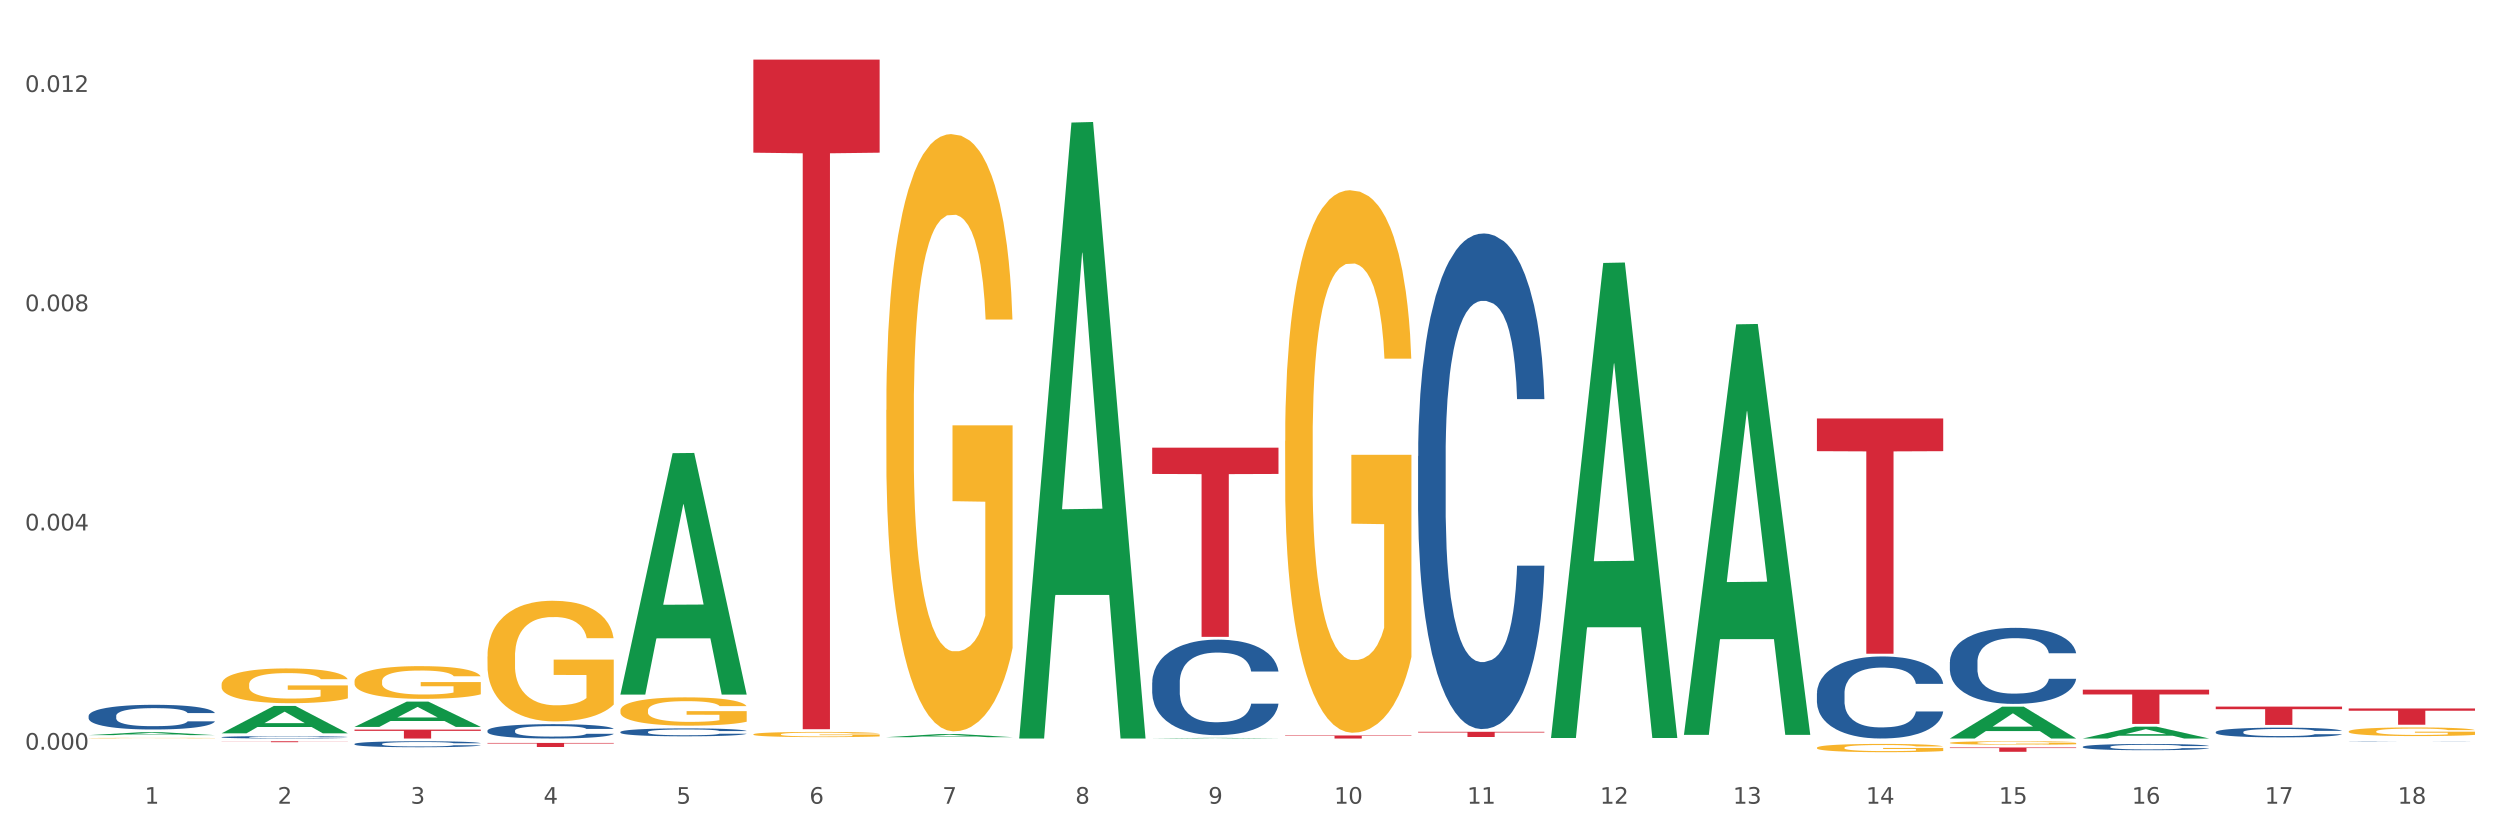
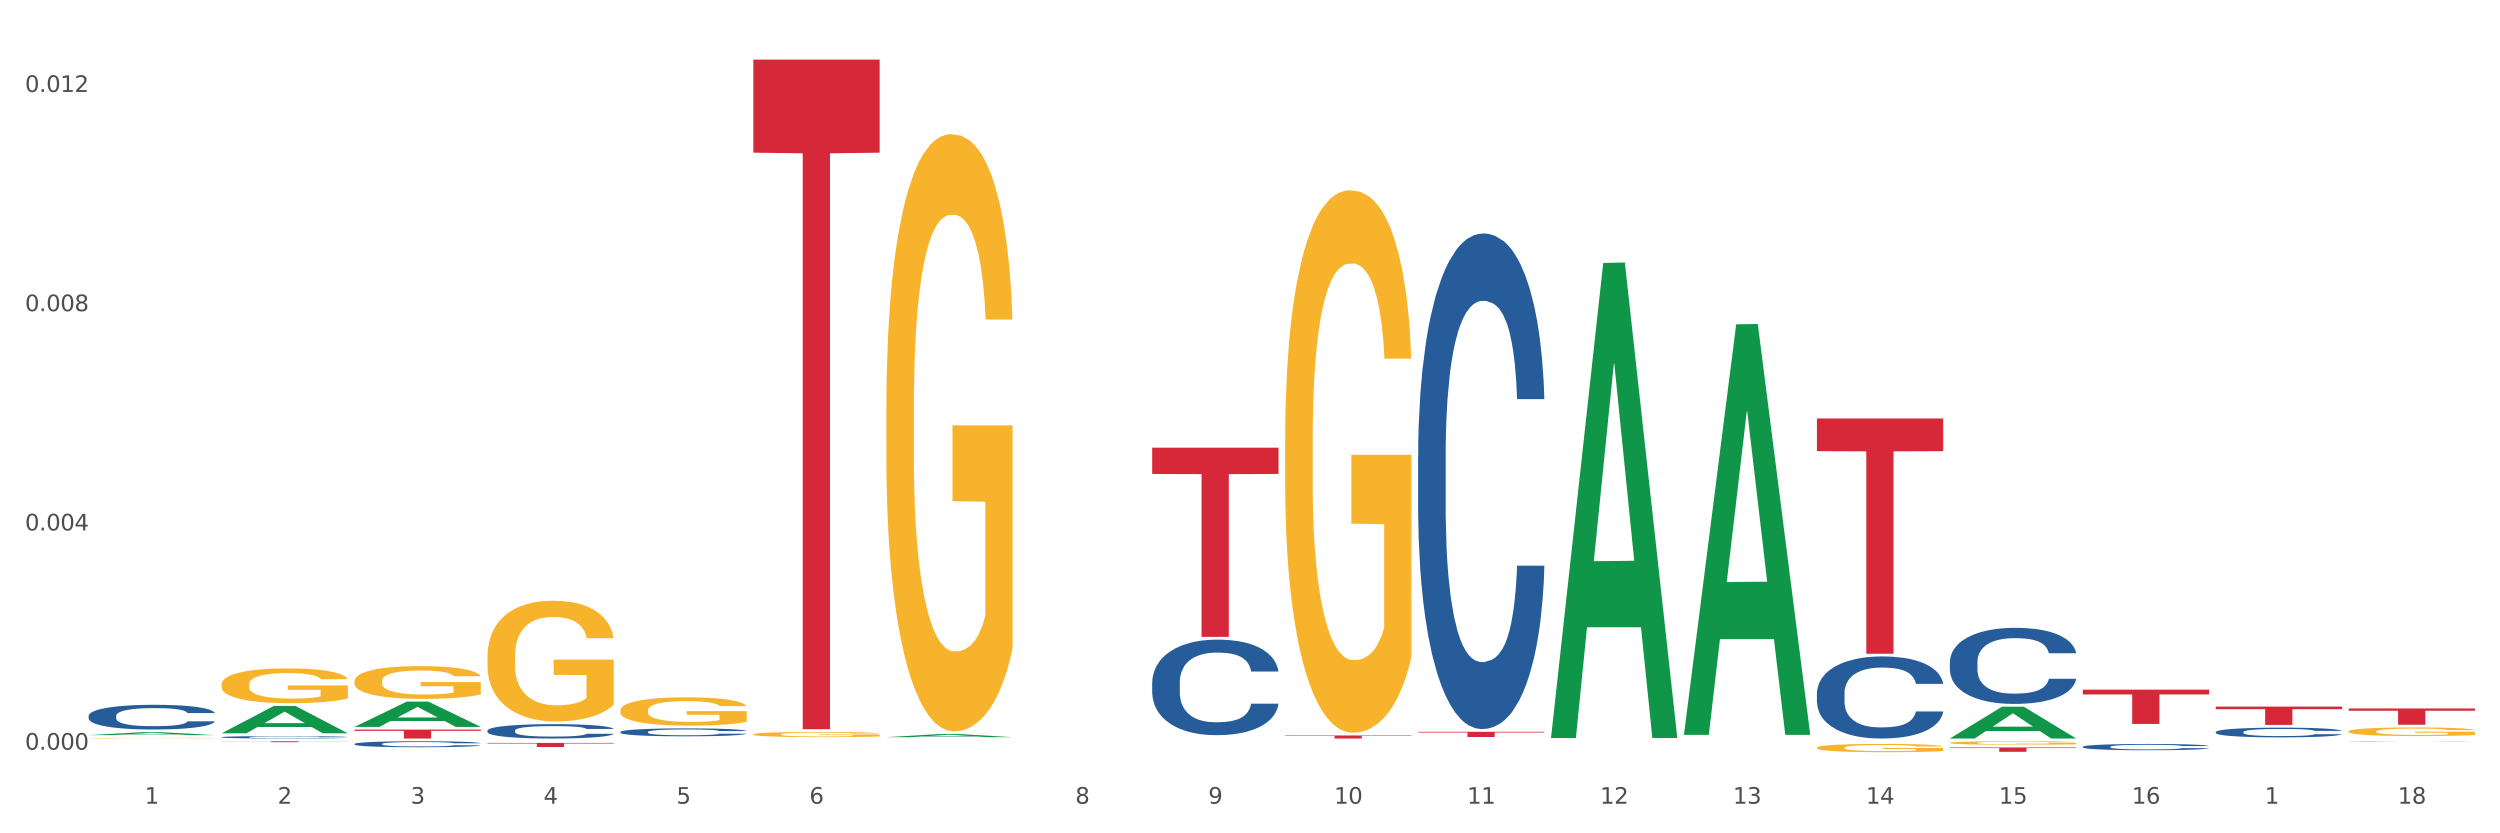
<svg xmlns="http://www.w3.org/2000/svg" xmlns:xlink="http://www.w3.org/1999/xlink" width="1080pt" height="360pt" viewBox="0 0 1080 360" version="1.1">
  <rect x="0" y="0" width="1080" height="360" fill="#333333" stroke="none" />
  <defs>
    <style type="text/css">*{stroke-linejoin: round; stroke-linecap: butt}</style>
  </defs>
  <g id="figure_1">
    <g id="patch_1">
-       <path d="M 0 360  L 1080 360  L 1080 0  L 0 0  z " style="fill: #ffffff; stroke: #ffffff; stroke-linejoin: miter" />
+       <path d="M 0 360  L 1080 360  L 1080 0  L 0 0  " style="fill: #ffffff; stroke: #ffffff; stroke-linejoin: miter" />
    </g>
    <g id="axes_1">
      <g id="matplotlib.axis_1">
        <g id="xtick_1">
          <g id="text_1">
            <g style="fill: #4d4d4d" transform="translate(62.51 347.204) scale(0.096 -0.096)">
              <defs>
                <path id="DejaVuSans-31" d="M 794 531  L 1825 531  L 1825 4091  L 703 3866  L 703 4441  L 1819 4666  L 2450 4666  L 2450 531  L 3481 531  L 3481 0  L 794 0  L 794 531  z " transform="scale(0.016)" />
              </defs>
              <use xlink:href="#DejaVuSans-31" />
            </g>
          </g>
        </g>
        <g id="xtick_2">
          <g id="text_2">
            <g style="fill: #4d4d4d" transform="translate(119.942 347.204) scale(0.096 -0.096)">
              <defs>
                <path id="DejaVuSans-32" d="M 1228 531  L 3431 531  L 3431 0  L 469 0  L 469 531  Q 828 903 1448 1529  Q 2069 2156 2228 2338  Q 2531 2678 2651 2914  Q 2772 3150 2772 3378  Q 2772 3750 2511 3984  Q 2250 4219 1831 4219  Q 1534 4219 1204 4116  Q 875 4013 500 3803  L 500 4441  Q 881 4594 1212 4672  Q 1544 4750 1819 4750  Q 2544 4750 2975 4387  Q 3406 4025 3406 3419  Q 3406 3131 3298 2873  Q 3191 2616 2906 2266  Q 2828 2175 2409 1742  Q 1991 1309 1228 531  z " transform="scale(0.016)" />
              </defs>
              <use xlink:href="#DejaVuSans-32" />
            </g>
          </g>
        </g>
        <g id="xtick_3">
          <g id="text_3">
            <g style="fill: #4d4d4d" transform="translate(177.375 347.204) scale(0.096 -0.096)">
              <defs>
                <path id="DejaVuSans-33" d="M 2597 2516  Q 3050 2419 3304 2112  Q 3559 1806 3559 1356  Q 3559 666 3084 287  Q 2609 -91 1734 -91  Q 1441 -91 1130 -33  Q 819 25 488 141  L 488 750  Q 750 597 1062 519  Q 1375 441 1716 441  Q 2309 441 2620 675  Q 2931 909 2931 1356  Q 2931 1769 2642 2001  Q 2353 2234 1838 2234  L 1294 2234  L 1294 2753  L 1863 2753  Q 2328 2753 2575 2939  Q 2822 3125 2822 3475  Q 2822 3834 2567 4026  Q 2313 4219 1838 4219  Q 1578 4219 1281 4162  Q 984 4106 628 3988  L 628 4550  Q 988 4650 1302 4700  Q 1616 4750 1894 4750  Q 2613 4750 3031 4423  Q 3450 4097 3450 3541  Q 3450 3153 3228 2886  Q 3006 2619 2597 2516  z " transform="scale(0.016)" />
              </defs>
              <use xlink:href="#DejaVuSans-33" />
            </g>
          </g>
        </g>
        <g id="xtick_4">
          <g id="text_4">
            <g style="fill: #4d4d4d" transform="translate(234.808 347.204) scale(0.096 -0.096)">
              <defs>
                <path id="DejaVuSans-34" d="M 2419 4116  L 825 1625  L 2419 1625  L 2419 4116  z M 2253 4666  L 3047 4666  L 3047 1625  L 3713 1625  L 3713 1100  L 3047 1100  L 3047 0  L 2419 0  L 2419 1100  L 313 1100  L 313 1709  L 2253 4666  z " transform="scale(0.016)" />
              </defs>
              <use xlink:href="#DejaVuSans-34" />
            </g>
          </g>
        </g>
        <g id="xtick_5">
          <g id="text_5">
            <g style="fill: #4d4d4d" transform="translate(292.24 347.204) scale(0.096 -0.096)">
              <defs>
                <path id="DejaVuSans-35" d="M 691 4666  L 3169 4666  L 3169 4134  L 1269 4134  L 1269 2991  Q 1406 3038 1543 3061  Q 1681 3084 1819 3084  Q 2600 3084 3056 2656  Q 3513 2228 3513 1497  Q 3513 744 3044 326  Q 2575 -91 1722 -91  Q 1428 -91 1123 -41  Q 819 9 494 109  L 494 744  Q 775 591 1075 516  Q 1375 441 1709 441  Q 2250 441 2565 725  Q 2881 1009 2881 1497  Q 2881 1984 2565 2268  Q 2250 2553 1709 2553  Q 1456 2553 1204 2497  Q 953 2441 691 2322  L 691 4666  z " transform="scale(0.016)" />
              </defs>
              <use xlink:href="#DejaVuSans-35" />
            </g>
          </g>
        </g>
        <g id="xtick_6">
          <g id="text_6">
            <g style="fill: #4d4d4d" transform="translate(349.673 347.204) scale(0.096 -0.096)">
              <defs>
                <path id="DejaVuSans-36" d="M 2113 2584  Q 1688 2584 1439 2293  Q 1191 2003 1191 1497  Q 1191 994 1439 701  Q 1688 409 2113 409  Q 2538 409 2786 701  Q 3034 994 3034 1497  Q 3034 2003 2786 2293  Q 2538 2584 2113 2584  z M 3366 4563  L 3366 3988  Q 3128 4100 2886 4159  Q 2644 4219 2406 4219  Q 1781 4219 1451 3797  Q 1122 3375 1075 2522  Q 1259 2794 1537 2939  Q 1816 3084 2150 3084  Q 2853 3084 3261 2657  Q 3669 2231 3669 1497  Q 3669 778 3244 343  Q 2819 -91 2113 -91  Q 1303 -91 875 529  Q 447 1150 447 2328  Q 447 3434 972 4092  Q 1497 4750 2381 4750  Q 2619 4750 2861 4703  Q 3103 4656 3366 4563  z " transform="scale(0.016)" />
              </defs>
              <use xlink:href="#DejaVuSans-36" />
            </g>
          </g>
        </g>
        <g id="xtick_7">
          <g id="text_7">
            <g style="fill: #4d4d4d" transform="translate(407.106 347.204) scale(0.096 -0.096)">
              <defs>
-                 <path id="DejaVuSans-37" d="M 525 4666  L 3525 4666  L 3525 4397  L 1831 0  L 1172 0  L 2766 4134  L 525 4134  L 525 4666  z " transform="scale(0.016)" />
-               </defs>
+                 </defs>
              <use xlink:href="#DejaVuSans-37" />
            </g>
          </g>
        </g>
        <g id="xtick_8">
          <g id="text_8">
            <g style="fill: #4d4d4d" transform="translate(464.538 347.204) scale(0.096 -0.096)">
              <defs>
                <path id="DejaVuSans-38" d="M 2034 2216  Q 1584 2216 1326 1975  Q 1069 1734 1069 1313  Q 1069 891 1326 650  Q 1584 409 2034 409  Q 2484 409 2743 651  Q 3003 894 3003 1313  Q 3003 1734 2745 1975  Q 2488 2216 2034 2216  z M 1403 2484  Q 997 2584 770 2862  Q 544 3141 544 3541  Q 544 4100 942 4425  Q 1341 4750 2034 4750  Q 2731 4750 3128 4425  Q 3525 4100 3525 3541  Q 3525 3141 3298 2862  Q 3072 2584 2669 2484  Q 3125 2378 3379 2068  Q 3634 1759 3634 1313  Q 3634 634 3220 271  Q 2806 -91 2034 -91  Q 1263 -91 848 271  Q 434 634 434 1313  Q 434 1759 690 2068  Q 947 2378 1403 2484  z M 1172 3481  Q 1172 3119 1398 2916  Q 1625 2713 2034 2713  Q 2441 2713 2670 2916  Q 2900 3119 2900 3481  Q 2900 3844 2670 4047  Q 2441 4250 2034 4250  Q 1625 4250 1398 4047  Q 1172 3844 1172 3481  z " transform="scale(0.016)" />
              </defs>
              <use xlink:href="#DejaVuSans-38" />
            </g>
          </g>
        </g>
        <g id="xtick_9">
          <g id="text_9">
            <g style="fill: #4d4d4d" transform="translate(521.971 347.204) scale(0.096 -0.096)">
              <defs>
                <path id="DejaVuSans-39" d="M 703 97  L 703 672  Q 941 559 1184 500  Q 1428 441 1663 441  Q 2288 441 2617 861  Q 2947 1281 2994 2138  Q 2813 1869 2534 1725  Q 2256 1581 1919 1581  Q 1219 1581 811 2004  Q 403 2428 403 3163  Q 403 3881 828 4315  Q 1253 4750 1959 4750  Q 2769 4750 3195 4129  Q 3622 3509 3622 2328  Q 3622 1225 3098 567  Q 2575 -91 1691 -91  Q 1453 -91 1209 -44  Q 966 3 703 97  z M 1959 2075  Q 2384 2075 2632 2365  Q 2881 2656 2881 3163  Q 2881 3666 2632 3958  Q 2384 4250 1959 4250  Q 1534 4250 1286 3958  Q 1038 3666 1038 3163  Q 1038 2656 1286 2365  Q 1534 2075 1959 2075  z " transform="scale(0.016)" />
              </defs>
              <use xlink:href="#DejaVuSans-39" />
            </g>
          </g>
        </g>
        <g id="xtick_10">
          <g id="text_10">
            <g style="fill: #4d4d4d" transform="translate(576.35 347.204) scale(0.096 -0.096)">
              <defs>
                <path id="DejaVuSans-30" d="M 2034 4250  Q 1547 4250 1301 3770  Q 1056 3291 1056 2328  Q 1056 1369 1301 889  Q 1547 409 2034 409  Q 2525 409 2770 889  Q 3016 1369 3016 2328  Q 3016 3291 2770 3770  Q 2525 4250 2034 4250  z M 2034 4750  Q 2819 4750 3233 4129  Q 3647 3509 3647 2328  Q 3647 1150 3233 529  Q 2819 -91 2034 -91  Q 1250 -91 836 529  Q 422 1150 422 2328  Q 422 3509 836 4129  Q 1250 4750 2034 4750  z " transform="scale(0.016)" />
              </defs>
              <use xlink:href="#DejaVuSans-31" />
              <use xlink:href="#DejaVuSans-30" transform="translate(63.623 0)" />
            </g>
          </g>
        </g>
        <g id="xtick_11">
          <g id="text_11">
            <g style="fill: #4d4d4d" transform="translate(633.783 347.204) scale(0.096 -0.096)">
              <use xlink:href="#DejaVuSans-31" />
              <use xlink:href="#DejaVuSans-31" transform="translate(63.623 0)" />
            </g>
          </g>
        </g>
        <g id="xtick_12">
          <g id="text_12">
            <g style="fill: #4d4d4d" transform="translate(691.215 347.204) scale(0.096 -0.096)">
              <use xlink:href="#DejaVuSans-31" />
              <use xlink:href="#DejaVuSans-32" transform="translate(63.623 0)" />
            </g>
          </g>
        </g>
        <g id="xtick_13">
          <g id="text_13">
            <g style="fill: #4d4d4d" transform="translate(748.648 347.204) scale(0.096 -0.096)">
              <use xlink:href="#DejaVuSans-31" />
              <use xlink:href="#DejaVuSans-33" transform="translate(63.623 0)" />
            </g>
          </g>
        </g>
        <g id="xtick_14">
          <g id="text_14">
            <g style="fill: #4d4d4d" transform="translate(806.081 347.204) scale(0.096 -0.096)">
              <use xlink:href="#DejaVuSans-31" />
              <use xlink:href="#DejaVuSans-34" transform="translate(63.623 0)" />
            </g>
          </g>
        </g>
        <g id="xtick_15">
          <g id="text_15">
            <g style="fill: #4d4d4d" transform="translate(863.513 347.204) scale(0.096 -0.096)">
              <use xlink:href="#DejaVuSans-31" />
              <use xlink:href="#DejaVuSans-35" transform="translate(63.623 0)" />
            </g>
          </g>
        </g>
        <g id="xtick_16">
          <g id="text_16">
            <g style="fill: #4d4d4d" transform="translate(920.946 347.204) scale(0.096 -0.096)">
              <use xlink:href="#DejaVuSans-31" />
              <use xlink:href="#DejaVuSans-36" transform="translate(63.623 0)" />
            </g>
          </g>
        </g>
        <g id="xtick_17">
          <g id="text_17">
            <g style="fill: #4d4d4d" transform="translate(978.379 347.204) scale(0.096 -0.096)">
              <use xlink:href="#DejaVuSans-31" />
              <use xlink:href="#DejaVuSans-37" transform="translate(63.623 0)" />
            </g>
          </g>
        </g>
        <g id="xtick_18">
          <g id="text_18">
            <g style="fill: #4d4d4d" transform="translate(1035.811 347.204) scale(0.096 -0.096)">
              <use xlink:href="#DejaVuSans-31" />
              <use xlink:href="#DejaVuSans-38" transform="translate(63.623 0)" />
            </g>
          </g>
        </g>
        <g id="xtick_19" />
        <g id="xtick_20" />
        <g id="xtick_21" />
        <g id="xtick_22" />
        <g id="xtick_23" />
        <g id="xtick_24" />
        <g id="xtick_25" />
        <g id="xtick_26" />
        <g id="xtick_27" />
        <g id="xtick_28" />
        <g id="xtick_29" />
        <g id="xtick_30" />
        <g id="xtick_31" />
        <g id="xtick_32" />
        <g id="xtick_33" />
        <g id="xtick_34" />
        <g id="xtick_35" />
      </g>
      <g id="matplotlib.axis_2">
        <g id="ytick_1">
          <g id="text_19">
            <g style="fill: #4d4d4d" transform="translate(10.8 323.861) scale(0.096 -0.096)">
              <defs>
                <path id="DejaVuSans-2e" d="M 684 794  L 1344 794  L 1344 0  L 684 0  L 684 794  z " transform="scale(0.016)" />
              </defs>
              <use xlink:href="#DejaVuSans-30" />
              <use xlink:href="#DejaVuSans-2e" transform="translate(63.623 0)" />
              <use xlink:href="#DejaVuSans-30" transform="translate(95.41 0)" />
              <use xlink:href="#DejaVuSans-30" transform="translate(159.033 0)" />
              <use xlink:href="#DejaVuSans-30" transform="translate(222.656 0)" />
            </g>
          </g>
        </g>
        <g id="ytick_2">
          <g id="text_20">
            <g style="fill: #4d4d4d" transform="translate(10.8 229.148) scale(0.096 -0.096)">
              <use xlink:href="#DejaVuSans-30" />
              <use xlink:href="#DejaVuSans-2e" transform="translate(63.623 0)" />
              <use xlink:href="#DejaVuSans-30" transform="translate(95.41 0)" />
              <use xlink:href="#DejaVuSans-30" transform="translate(159.033 0)" />
              <use xlink:href="#DejaVuSans-34" transform="translate(222.656 0)" />
            </g>
          </g>
        </g>
        <g id="ytick_3">
          <g id="text_21">
            <g style="fill: #4d4d4d" transform="translate(10.8 134.436) scale(0.096 -0.096)">
              <use xlink:href="#DejaVuSans-30" />
              <use xlink:href="#DejaVuSans-2e" transform="translate(63.623 0)" />
              <use xlink:href="#DejaVuSans-30" transform="translate(95.41 0)" />
              <use xlink:href="#DejaVuSans-30" transform="translate(159.033 0)" />
              <use xlink:href="#DejaVuSans-38" transform="translate(222.656 0)" />
            </g>
          </g>
        </g>
        <g id="ytick_4">
          <g id="text_22">
            <g style="fill: #4d4d4d" transform="translate(10.8 39.724) scale(0.096 -0.096)">
              <use xlink:href="#DejaVuSans-30" />
              <use xlink:href="#DejaVuSans-2e" transform="translate(63.623 0)" />
              <use xlink:href="#DejaVuSans-30" transform="translate(95.41 0)" />
              <use xlink:href="#DejaVuSans-31" transform="translate(159.033 0)" />
              <use xlink:href="#DejaVuSans-32" transform="translate(222.656 0)" />
            </g>
          </g>
        </g>
        <g id="ytick_5" />
        <g id="ytick_6" />
        <g id="ytick_7" />
      </g>
      <g id="PolyCollection_1">
        <path d="M 38.283 317.575  L 38.339 317.574  L 60.839 316.323  L 70.176 316.322  L 92.844 317.578  L 82.044 317.578  L 77.151 317.285  L 53.92 317.285  L 53.751 317.29  L 49.026 317.578  L 38.283 317.578  L 38.283 317.575  L 56.845 317.111  L 74.226 317.11  L 65.62 316.59  L 65.507 316.587  L 65.395 316.591  L 56.789 317.11  L 56.845 317.111  L 38.283 317.575  z " clip-path="url(#pf39e42262c)" style="fill: #109648" />
        <path d="M 95.716 316.789  L 95.772 316.778  L 118.271 304.973  L 127.609 304.962  L 150.277 316.811  L 139.477 316.811  L 134.583 314.052  L 111.353 314.052  L 111.184 314.096  L 106.459 316.811  L 95.716 316.811  L 95.716 316.789  L 114.278 312.405  L 131.659 312.394  L 123.052 307.488  L 122.94 307.465  L 122.827 307.499  L 114.221 312.394  L 114.278 312.405  L 95.716 316.789  z " clip-path="url(#pf39e42262c)" style="fill: #109648" />
        <path d="M 153.148 314.001  L 153.205 313.991  L 175.704 303.103  L 185.041 303.092  L 207.709 314.022  L 196.91 314.022  L 192.016 311.477  L 168.785 311.477  L 168.617 311.518  L 163.892 314.022  L 153.148 314.022  L 153.148 314.001  L 171.71 309.958  L 189.091 309.947  L 180.485 305.422  L 180.373 305.401  L 180.26 305.432  L 171.654 309.947  L 171.71 309.958  L 153.148 314.001  z " clip-path="url(#pf39e42262c)" style="fill: #109648" />
-         <path d="M 268.014 299.884  L 268.07 299.786  L 290.569 195.771  L 299.907 195.673  L 322.575 300.08  L 311.775 300.08  L 306.882 275.767  L 283.651 275.767  L 283.482 276.159  L 278.757 300.08  L 268.014 300.08  L 268.014 299.884  L 286.576 261.258  L 303.957 261.16  L 295.351 217.927  L 295.238 217.731  L 295.126 218.025  L 286.52 261.16  L 286.576 261.258  L 268.014 299.884  z " clip-path="url(#pf39e42262c)" style="fill: #109648" />
        <path d="M 784.908 180.779  L 839.469 180.779  L 839.469 194.902  L 818.007 194.998  L 818.007 282.409  L 806.241 282.409  L 806.241 194.998  L 784.908 194.902  L 784.908 180.875  L 784.908 180.779  z " clip-path="url(#pf39e42262c)" style="fill: #d62839" />
        <path d="M 612.61 316.139  L 667.171 316.139  L 667.171 316.45  L 645.709 316.452  L 645.709 318.374  L 633.943 318.374  L 633.943 316.452  L 612.61 316.45  L 612.61 316.141  L 612.61 316.139  z " clip-path="url(#pf39e42262c)" style="fill: #d62839" />
        <path d="M 555.177 317.731  L 609.738 317.731  L 609.738 317.912  L 588.276 317.914  L 588.276 319.036  L 576.51 319.036  L 576.51 317.914  L 555.177 317.912  L 555.177 317.732  L 555.177 317.731  z " clip-path="url(#pf39e42262c)" style="fill: #d62839" />
        <path d="M 497.745 193.382  L 552.306 193.382  L 552.306 204.743  L 530.843 204.82  L 530.843 275.139  L 519.078 275.139  L 519.078 204.82  L 497.745 204.743  L 497.745 193.458  L 497.745 193.382  z " clip-path="url(#pf39e42262c)" style="fill: #d62839" />
        <path d="M 325.447 25.759  L 380.008 25.759  L 380.008 65.957  L 358.545 66.228  L 358.545 315.016  L 346.78 315.016  L 346.78 66.228  L 325.447 65.957  L 325.447 26.031  L 325.447 25.759  z " clip-path="url(#pf39e42262c)" style="fill: #d62839" />
        <path d="M 210.581 320.96  L 265.142 320.96  L 265.142 321.201  L 243.68 321.202  L 243.68 322.693  L 231.914 322.693  L 231.914 321.202  L 210.581 321.201  L 210.581 320.962  L 210.581 320.96  z " clip-path="url(#pf39e42262c)" style="fill: #d62839" />
        <path d="M 153.148 315.199  L 207.709 315.199  L 207.709 315.732  L 186.247 315.736  L 186.247 319.036  L 174.482 319.036  L 174.482 315.736  L 153.148 315.732  L 153.148 315.203  L 153.148 315.199  z " clip-path="url(#pf39e42262c)" style="fill: #d62839" />
        <path d="M 95.716 320.214  L 150.277 320.214  L 150.277 320.271  L 128.814 320.272  L 128.814 320.628  L 117.049 320.628  L 117.049 320.272  L 95.716 320.271  L 95.716 320.214  L 95.716 320.214  z " clip-path="url(#pf39e42262c)" style="fill: #d62839" />
        <path d="M 210.581 283.616  L 210.646 283.569  L 210.646 281.855  L 210.774 280.379  L 211.419 276.808  L 212.385 273.856  L 213.093 272.284  L 213.802 270.999  L 214.639 269.713  L 215.67 268.38  L 217.538 266.428  L 218.698 265.428  L 220.115 264.381  L 222.691 262.857  L 224.56 262  L 226.492 261.286  L 229.648 260.429  L 231.71 260.048  L 233.9 259.762  L 236.541 259.572  L 238.538 259.524  L 242.918 259.667  L 246.655 260.095  L 248.458 260.429  L 250.777 261  L 252.001 261.381  L 253.998 262.143  L 256.059 263.143  L 257.477 264  L 259.602 265.619  L 261.213 267.237  L 262.694 269.237  L 263.467 270.618  L 264.047 271.903  L 264.562 273.379  L 265.078 275.712  L 253.483 275.712  L 253.032 274.046  L 252.323 272.475  L 251.293 270.951  L 250.391 269.999  L 248.845 268.809  L 247.428 268.047  L 245.946 267.475  L 244.142 266.999  L 242.725 266.761  L 240.728 266.571  L 236.799 266.618  L 234.158 266.999  L 232.354 267.475  L 231.194 267.904  L 230.164 268.38  L 229.004 269.047  L 227.652 270.047  L 226.685 270.951  L 225.719 272.094  L 224.946 273.237  L 224.237 274.57  L 223.658 275.998  L 223.207 277.474  L 222.82 279.283  L 222.498 282.283  L 222.498 288.806  L 222.627 290.282  L 222.949 292.234  L 223.336 293.71  L 223.98 295.472  L 224.56 296.662  L 225.655 298.376  L 226.879 299.805  L 227.845 300.709  L 228.811 301.471  L 230.486 302.519  L 232.354 303.376  L 233.964 303.899  L 236.155 304.375  L 237.636 304.566  L 238.925 304.661  L 242.081 304.661  L 244.336 304.518  L 246.848 304.185  L 248.78 303.757  L 250.391 303.233  L 252.194 302.376  L 253.354 301.566  L 253.354 291.615  L 239.182 291.568  L 239.182 284.949  L 265.142 284.949  L 265.142 304.375  L 264.047 305.375  L 262.823 306.28  L 261.535 307.089  L 259.602 308.089  L 257.283 309.042  L 255.222 309.708  L 253.032 310.28  L 250.455 310.803  L 247.105 311.279  L 245.044 311.47  L 242.467 311.613  L 239.44 311.66  L 236.799 311.565  L 234.222 311.327  L 231.517 310.898  L 228.875 310.28  L 226.879 309.661  L 224.882 308.899  L 222.756 307.899  L 221.081 306.947  L 219.793 306.09  L 218.376 304.994  L 216.83 303.566  L 215.67 302.281  L 214.639 300.947  L 213.544 299.233  L 212.771 297.757  L 211.998 295.9  L 211.547 294.52  L 211.032 292.377  L 210.646 289.377  L 210.581 283.616  z " clip-path="url(#pf39e42262c)" style="fill: #f7b32b" />
        <path d="M 153.148 294.304  L 153.213 294.291  L 153.213 293.826  L 153.342 293.426  L 153.986 292.457  L 154.952 291.655  L 155.661 291.229  L 156.369 290.88  L 157.207 290.531  L 158.237 290.17  L 160.105 289.64  L 161.265 289.368  L 162.682 289.084  L 165.259 288.671  L 167.127 288.438  L 169.059 288.244  L 172.216 288.012  L 174.277 287.908  L 176.467 287.831  L 179.108 287.779  L 181.105 287.766  L 185.486 287.805  L 189.222 287.921  L 191.026 288.012  L 193.345 288.167  L 194.568 288.27  L 196.565 288.477  L 198.627 288.748  L 200.044 288.981  L 202.17 289.42  L 203.78 289.859  L 205.262 290.402  L 206.035 290.777  L 206.614 291.126  L 207.13 291.526  L 207.645 292.159  L 196.05 292.159  L 195.599 291.707  L 194.891 291.281  L 193.86 290.867  L 192.958 290.609  L 191.412 290.286  L 189.995 290.079  L 188.513 289.924  L 186.71 289.795  L 185.292 289.73  L 183.295 289.679  L 179.366 289.691  L 176.725 289.795  L 174.921 289.924  L 173.762 290.04  L 172.731 290.17  L 171.572 290.35  L 170.219 290.622  L 169.253 290.867  L 168.286 291.177  L 167.513 291.487  L 166.805 291.849  L 166.225 292.237  L 165.774 292.637  L 165.388 293.128  L 165.066 293.942  L 165.066 295.713  L 165.194 296.113  L 165.516 296.643  L 165.903 297.043  L 166.547 297.522  L 167.127 297.845  L 168.222 298.31  L 169.446 298.697  L 170.412 298.943  L 171.378 299.15  L 173.053 299.434  L 174.921 299.666  L 176.532 299.809  L 178.722 299.938  L 180.203 299.989  L 181.492 300.015  L 184.648 300.015  L 186.903 299.976  L 189.415 299.886  L 191.348 299.77  L 192.958 299.628  L 194.762 299.395  L 195.921 299.175  L 195.921 296.475  L 181.749 296.462  L 181.749 294.666  L 207.709 294.666  L 207.709 299.938  L 206.614 300.209  L 205.39 300.455  L 204.102 300.674  L 202.17 300.946  L 199.851 301.204  L 197.789 301.385  L 195.599 301.54  L 193.022 301.682  L 189.673 301.811  L 187.611 301.863  L 185.035 301.902  L 182.007 301.915  L 179.366 301.889  L 176.789 301.824  L 174.084 301.708  L 171.443 301.54  L 169.446 301.372  L 167.449 301.165  L 165.323 300.894  L 163.648 300.635  L 162.36 300.403  L 160.943 300.106  L 159.397 299.718  L 158.237 299.369  L 157.207 299.007  L 156.112 298.542  L 155.339 298.142  L 154.566 297.638  L 154.115 297.263  L 153.599 296.682  L 153.213 295.868  L 153.148 294.304  z " clip-path="url(#pf39e42262c)" style="fill: #f7b32b" />
        <path d="M 95.716 295.702  L 95.78 295.688  L 95.78 295.194  L 95.909 294.769  L 96.553 293.739  L 97.519 292.889  L 98.228 292.436  L 98.937 292.065  L 99.774 291.695  L 100.805 291.311  L 102.673 290.748  L 103.832 290.46  L 105.249 290.158  L 107.826 289.719  L 109.694 289.472  L 111.627 289.266  L 114.783 289.019  L 116.844 288.909  L 119.035 288.827  L 121.676 288.772  L 123.673 288.758  L 128.053 288.799  L 131.789 288.923  L 133.593 289.019  L 135.912 289.183  L 137.136 289.293  L 139.133 289.513  L 141.194 289.801  L 142.611 290.048  L 144.737 290.515  L 146.347 290.981  L 147.829 291.558  L 148.602 291.955  L 149.182 292.326  L 149.697 292.751  L 150.212 293.424  L 138.617 293.424  L 138.166 292.944  L 137.458 292.491  L 136.427 292.052  L 135.525 291.777  L 133.979 291.434  L 132.562 291.214  L 131.081 291.05  L 129.277 290.913  L 127.86 290.844  L 125.863 290.789  L 121.933 290.803  L 119.292 290.913  L 117.489 291.05  L 116.329 291.173  L 115.298 291.311  L 114.139 291.503  L 112.786 291.791  L 111.82 292.052  L 110.854 292.381  L 110.081 292.71  L 109.372 293.094  L 108.792 293.506  L 108.341 293.932  L 107.955 294.453  L 107.633 295.318  L 107.633 297.198  L 107.762 297.623  L 108.084 298.186  L 108.47 298.611  L 109.114 299.119  L 109.694 299.462  L 110.789 299.956  L 112.013 300.367  L 112.979 300.628  L 113.946 300.848  L 115.621 301.15  L 117.489 301.397  L 119.099 301.548  L 121.289 301.685  L 122.771 301.74  L 124.059 301.767  L 127.216 301.767  L 129.47 301.726  L 131.982 301.63  L 133.915 301.506  L 135.525 301.356  L 137.329 301.109  L 138.488 300.875  L 138.488 298.007  L 124.317 297.993  L 124.317 296.086  L 150.277 296.086  L 150.277 301.685  L 149.182 301.973  L 147.958 302.234  L 146.669 302.467  L 144.737 302.755  L 142.418 303.03  L 140.357 303.222  L 138.166 303.386  L 135.59 303.537  L 132.24 303.675  L 130.179 303.73  L 127.602 303.771  L 124.574 303.784  L 121.933 303.757  L 119.357 303.688  L 116.651 303.565  L 114.01 303.386  L 112.013 303.208  L 110.016 302.989  L 107.89 302.7  L 106.216 302.426  L 104.927 302.179  L 103.51 301.863  L 101.964 301.452  L 100.805 301.081  L 99.774 300.697  L 98.679 300.203  L 97.906 299.777  L 97.133 299.242  L 96.682 298.844  L 96.167 298.227  L 95.78 297.362  L 95.716 295.702  z " clip-path="url(#pf39e42262c)" style="fill: #f7b32b" />
        <path d="M 38.283 318.864  L 38.347 318.864  L 38.347 318.856  L 38.476 318.849  L 39.12 318.833  L 40.087 318.82  L 40.795 318.813  L 41.504 318.807  L 42.341 318.801  L 43.372 318.795  L 45.24 318.786  L 46.4 318.782  L 47.817 318.777  L 50.393 318.77  L 52.261 318.766  L 54.194 318.763  L 57.35 318.759  L 59.412 318.758  L 61.602 318.756  L 64.243 318.756  L 66.24 318.755  L 70.62 318.756  L 74.356 318.758  L 76.16 318.759  L 78.479 318.762  L 79.703 318.764  L 81.7 318.767  L 83.761 318.772  L 85.178 318.775  L 87.304 318.783  L 88.915 318.79  L 90.396 318.799  L 91.169 318.805  L 91.749 318.811  L 92.264 318.818  L 92.78 318.828  L 81.185 318.828  L 80.734 318.821  L 80.025 318.814  L 78.994 318.807  L 78.093 318.803  L 76.547 318.797  L 75.129 318.794  L 73.648 318.791  L 71.844 318.789  L 70.427 318.788  L 68.43 318.787  L 64.501 318.787  L 61.86 318.789  L 60.056 318.791  L 58.896 318.793  L 57.866 318.795  L 56.706 318.798  L 55.353 318.803  L 54.387 318.807  L 53.421 318.812  L 52.648 318.817  L 51.939 318.823  L 51.36 318.83  L 50.909 318.836  L 50.522 318.844  L 50.2 318.858  L 50.2 318.887  L 50.329 318.894  L 50.651 318.903  L 51.038 318.909  L 51.682 318.917  L 52.261 318.923  L 53.357 318.93  L 54.58 318.937  L 55.547 318.941  L 56.513 318.944  L 58.188 318.949  L 60.056 318.953  L 61.666 318.955  L 63.856 318.957  L 65.338 318.958  L 66.626 318.959  L 69.783 318.959  L 72.037 318.958  L 74.55 318.956  L 76.482 318.954  L 78.093 318.952  L 79.896 318.948  L 81.056 318.945  L 81.056 318.9  L 66.884 318.9  L 66.884 318.87  L 92.844 318.87  L 92.844 318.957  L 91.749 318.962  L 90.525 318.966  L 89.237 318.969  L 87.304 318.974  L 84.985 318.978  L 82.924 318.981  L 80.734 318.984  L 78.157 318.986  L 74.807 318.988  L 72.746 318.989  L 70.169 318.99  L 67.142 318.99  L 64.501 318.99  L 61.924 318.989  L 59.218 318.987  L 56.577 318.984  L 54.58 318.981  L 52.584 318.978  L 50.458 318.973  L 48.783 318.969  L 47.495 318.965  L 46.077 318.96  L 44.531 318.954  L 43.372 318.948  L 42.341 318.942  L 41.246 318.934  L 40.473 318.927  L 39.7 318.919  L 39.249 318.913  L 38.734 318.903  L 38.347 318.89  L 38.283 318.864  z " clip-path="url(#pf39e42262c)" style="fill: #f7b32b" />
        <path d="M 268.014 306.908  L 268.078 306.897  L 268.078 306.495  L 268.207 306.148  L 268.851 305.311  L 269.817 304.619  L 270.526 304.25  L 271.235 303.949  L 272.072 303.647  L 273.103 303.335  L 274.971 302.877  L 276.13 302.642  L 277.548 302.397  L 280.124 302.039  L 281.992 301.838  L 283.925 301.671  L 287.081 301.47  L 289.143 301.38  L 291.333 301.313  L 293.974 301.269  L 295.971 301.258  L 300.351 301.291  L 304.087 301.392  L 305.891 301.47  L 308.21 301.604  L 309.434 301.693  L 311.431 301.872  L 313.492 302.106  L 314.909 302.307  L 317.035 302.687  L 318.645 303.067  L 320.127 303.536  L 320.9 303.859  L 321.48 304.161  L 321.995 304.507  L 322.51 305.054  L 310.915 305.054  L 310.465 304.663  L 309.756 304.295  L 308.725 303.938  L 307.823 303.714  L 306.277 303.435  L 304.86 303.256  L 303.379 303.122  L 301.575 303.011  L 300.158 302.955  L 298.161 302.91  L 294.231 302.921  L 291.59 303.011  L 289.787 303.122  L 288.627 303.223  L 287.597 303.335  L 286.437 303.491  L 285.084 303.725  L 284.118 303.938  L 283.152 304.206  L 282.379 304.474  L 281.67 304.786  L 281.09 305.121  L 280.64 305.467  L 280.253 305.892  L 279.931 306.595  L 279.931 308.125  L 280.06 308.471  L 280.382 308.929  L 280.768 309.275  L 281.413 309.688  L 281.992 309.967  L 283.087 310.369  L 284.311 310.704  L 285.278 310.917  L 286.244 311.095  L 287.919 311.341  L 289.787 311.542  L 291.397 311.665  L 293.587 311.776  L 295.069 311.821  L 296.357 311.843  L 299.514 311.843  L 301.768 311.81  L 304.28 311.732  L 306.213 311.631  L 307.823 311.508  L 309.627 311.307  L 310.787 311.118  L 310.787 308.784  L 296.615 308.773  L 296.615 307.22  L 322.575 307.22  L 322.575 311.776  L 321.48 312.011  L 320.256 312.223  L 318.968 312.413  L 317.035 312.647  L 314.716 312.871  L 312.655 313.027  L 310.465 313.161  L 307.888 313.284  L 304.538 313.395  L 302.477 313.44  L 299.9 313.474  L 296.873 313.485  L 294.231 313.462  L 291.655 313.407  L 288.949 313.306  L 286.308 313.161  L 284.311 313.016  L 282.314 312.837  L 280.189 312.603  L 278.514 312.379  L 277.225 312.178  L 275.808 311.921  L 274.262 311.587  L 273.103 311.285  L 272.072 310.972  L 270.977 310.57  L 270.204 310.224  L 269.431 309.789  L 268.98 309.465  L 268.465 308.962  L 268.078 308.259  L 268.014 306.908  z " clip-path="url(#pf39e42262c)" style="fill: #f7b32b" />
        <path d="M 325.447 317.233  L 325.511 317.231  L 325.511 317.157  L 325.64 317.093  L 326.284 316.939  L 327.25 316.812  L 327.959 316.744  L 328.667 316.689  L 329.505 316.633  L 330.535 316.576  L 332.404 316.492  L 333.563 316.449  L 334.98 316.403  L 337.557 316.338  L 339.425 316.301  L 341.357 316.27  L 344.514 316.233  L 346.575 316.217  L 348.765 316.204  L 351.406 316.196  L 353.403 316.194  L 357.784 316.2  L 361.52 316.219  L 363.324 316.233  L 365.643 316.258  L 366.867 316.274  L 368.863 316.307  L 370.925 316.35  L 372.342 316.387  L 374.468 316.457  L 376.078 316.527  L 377.56 316.613  L 378.333 316.672  L 378.912 316.728  L 379.428 316.792  L 379.943 316.892  L 368.348 316.892  L 367.897 316.82  L 367.189 316.753  L 366.158 316.687  L 365.256 316.646  L 363.71 316.594  L 362.293 316.562  L 360.811 316.537  L 359.008 316.516  L 357.591 316.506  L 355.594 316.498  L 351.664 316.5  L 349.023 316.516  L 347.219 316.537  L 346.06 316.555  L 345.029 316.576  L 343.87 316.605  L 342.517 316.648  L 341.551 316.687  L 340.584 316.736  L 339.811 316.785  L 339.103 316.843  L 338.523 316.904  L 338.072 316.968  L 337.686 317.046  L 337.364 317.176  L 337.364 317.457  L 337.492 317.521  L 337.815 317.605  L 338.201 317.668  L 338.845 317.744  L 339.425 317.796  L 340.52 317.87  L 341.744 317.931  L 342.71 317.97  L 343.676 318.003  L 345.351 318.048  L 347.219 318.085  L 348.83 318.108  L 351.02 318.128  L 352.502 318.137  L 353.79 318.141  L 356.946 318.141  L 359.201 318.135  L 361.713 318.12  L 363.646 318.102  L 365.256 318.079  L 367.06 318.042  L 368.219 318.007  L 368.219 317.578  L 354.048 317.576  L 354.048 317.291  L 380.008 317.291  L 380.008 318.128  L 378.912 318.172  L 377.689 318.211  L 376.4 318.245  L 374.468 318.289  L 372.149 318.33  L 370.087 318.358  L 367.897 318.383  L 365.321 318.406  L 361.971 318.426  L 359.91 318.434  L 357.333 318.441  L 354.305 318.443  L 351.664 318.439  L 349.087 318.428  L 346.382 318.41  L 343.741 318.383  L 341.744 318.356  L 339.747 318.324  L 337.621 318.28  L 335.946 318.239  L 334.658 318.202  L 333.241 318.155  L 331.695 318.094  L 330.535 318.038  L 329.505 317.981  L 328.41 317.907  L 327.637 317.843  L 326.864 317.763  L 326.413 317.703  L 325.897 317.611  L 325.511 317.482  L 325.447 317.233  z " clip-path="url(#pf39e42262c)" style="fill: #f7b32b" />
        <path d="M 382.879 177.153  L 382.944 176.917  L 382.944 168.434  L 383.072 161.129  L 383.717 143.456  L 384.683 128.846  L 385.391 121.069  L 386.1 114.707  L 386.937 108.345  L 387.968 101.747  L 389.836 92.085  L 390.996 87.137  L 392.413 81.952  L 394.99 74.412  L 396.858 70.17  L 398.79 66.636  L 401.947 62.394  L 404.008 60.509  L 406.198 59.095  L 408.839 58.152  L 410.836 57.917  L 415.216 58.624  L 418.953 60.744  L 420.756 62.394  L 423.075 65.222  L 424.299 67.107  L 426.296 70.877  L 428.358 75.826  L 429.775 80.067  L 431.9 88.079  L 433.511 96.091  L 434.992 105.988  L 435.765 112.822  L 436.345 119.184  L 436.861 126.489  L 437.376 138.036  L 425.781 138.036  L 425.33 129.788  L 424.621 122.012  L 423.591 114.471  L 422.689 109.758  L 421.143 103.867  L 419.726 100.097  L 418.244 97.269  L 416.44 94.913  L 415.023 93.735  L 413.026 92.792  L 409.097 93.028  L 406.456 94.913  L 404.652 97.269  L 403.493 99.39  L 402.462 101.747  L 401.302 105.046  L 399.95 109.994  L 398.983 114.471  L 398.017 120.127  L 397.244 125.782  L 396.536 132.38  L 395.956 139.45  L 395.505 146.755  L 395.118 155.709  L 394.796 170.555  L 394.796 202.838  L 394.925 210.143  L 395.247 219.804  L 395.634 227.109  L 396.278 235.828  L 396.858 241.719  L 397.953 250.203  L 399.177 257.272  L 400.143 261.749  L 401.109 265.519  L 402.784 270.704  L 404.652 274.945  L 406.263 277.537  L 408.453 279.894  L 409.934 280.836  L 411.223 281.308  L 414.379 281.308  L 416.634 280.601  L 419.146 278.951  L 421.078 276.83  L 422.689 274.238  L 424.492 269.997  L 425.652 265.991  L 425.652 216.741  L 411.48 216.505  L 411.48 183.751  L 437.44 183.751  L 437.44 279.894  L 436.345 284.842  L 435.121 289.319  L 433.833 293.325  L 431.9 298.274  L 429.581 302.987  L 427.52 306.286  L 425.33 309.114  L 422.753 311.706  L 419.404 314.062  L 417.342 315.005  L 414.766 315.712  L 411.738 315.947  L 409.097 315.476  L 406.52 314.298  L 403.815 312.177  L 401.174 309.114  L 399.177 306.05  L 397.18 302.28  L 395.054 297.331  L 393.379 292.619  L 392.091 288.377  L 390.674 282.957  L 389.128 275.888  L 387.968 269.525  L 386.937 262.927  L 385.842 254.444  L 385.069 247.139  L 384.296 237.949  L 383.845 231.115  L 383.33 220.511  L 382.944 205.666  L 382.879 177.153  z " clip-path="url(#pf39e42262c)" style="fill: #f7b32b" />
        <path d="M 555.177 190.476  L 555.242 190.262  L 555.242 182.556  L 555.371 175.921  L 556.015 159.867  L 556.981 146.595  L 557.69 139.532  L 558.398 133.752  L 559.236 127.973  L 560.266 121.979  L 562.134 113.203  L 563.294 108.708  L 564.711 103.999  L 567.288 97.149  L 569.156 93.296  L 571.088 90.086  L 574.245 86.233  L 576.306 84.52  L 578.496 83.236  L 581.137 82.38  L 583.134 82.166  L 587.515 82.808  L 591.251 84.734  L 593.054 86.233  L 595.373 88.801  L 596.597 90.514  L 598.594 93.938  L 600.656 98.434  L 602.073 102.287  L 604.199 109.564  L 605.809 116.842  L 607.291 125.832  L 608.064 132.04  L 608.643 137.819  L 609.159 144.455  L 609.674 154.944  L 598.079 154.944  L 597.628 147.452  L 596.919 140.388  L 595.889 133.538  L 594.987 129.257  L 593.441 123.906  L 592.024 120.481  L 590.542 117.912  L 588.738 115.772  L 587.321 114.702  L 585.324 113.845  L 581.395 114.059  L 578.754 115.772  L 576.95 117.912  L 575.791 119.839  L 574.76 121.979  L 573.601 124.976  L 572.248 129.471  L 571.282 133.538  L 570.315 138.676  L 569.542 143.813  L 568.834 149.806  L 568.254 156.228  L 567.803 162.863  L 567.417 170.997  L 567.094 184.483  L 567.094 213.808  L 567.223 220.444  L 567.545 229.22  L 567.932 235.855  L 568.576 243.775  L 569.156 249.127  L 570.251 256.833  L 571.475 263.254  L 572.441 267.321  L 573.407 270.746  L 575.082 275.455  L 576.95 279.308  L 578.561 281.663  L 580.751 283.803  L 582.232 284.659  L 583.521 285.088  L 586.677 285.088  L 588.932 284.445  L 591.444 282.947  L 593.377 281.021  L 594.987 278.666  L 596.791 274.813  L 597.95 271.174  L 597.95 226.437  L 583.778 226.223  L 583.778 196.47  L 609.738 196.47  L 609.738 283.803  L 608.643 288.298  L 607.419 292.365  L 606.131 296.004  L 604.199 300.499  L 601.88 304.78  L 599.818 307.777  L 597.628 310.346  L 595.051 312.7  L 591.702 314.841  L 589.64 315.697  L 587.064 316.339  L 584.036 316.553  L 581.395 316.125  L 578.818 315.055  L 576.113 313.128  L 573.472 310.346  L 571.475 307.563  L 569.478 304.138  L 567.352 299.643  L 565.677 295.362  L 564.389 291.509  L 562.972 286.586  L 561.426 280.164  L 560.266 274.385  L 559.236 268.391  L 558.14 260.686  L 557.367 254.05  L 556.594 245.702  L 556.144 239.494  L 555.628 229.862  L 555.242 216.377  L 555.177 190.476  z " clip-path="url(#pf39e42262c)" style="fill: #f7b32b" />
        <path d="M 784.908 323.024  L 784.973 323.021  L 784.973 322.903  L 785.101 322.802  L 785.746 322.557  L 786.712 322.354  L 787.42 322.247  L 788.129 322.158  L 788.966 322.07  L 789.997 321.979  L 791.865 321.845  L 793.025 321.776  L 794.442 321.704  L 797.018 321.599  L 798.887 321.541  L 800.819 321.492  L 803.976 321.433  L 806.037 321.407  L 808.227 321.387  L 810.868 321.374  L 812.865 321.371  L 817.245 321.38  L 820.982 321.41  L 822.785 321.433  L 825.104 321.472  L 826.328 321.498  L 828.325 321.55  L 830.386 321.619  L 831.804 321.678  L 833.929 321.789  L 835.54 321.9  L 837.021 322.037  L 837.794 322.132  L 838.374 322.22  L 838.889 322.322  L 839.405 322.482  L 827.81 322.482  L 827.359 322.367  L 826.65 322.26  L 825.62 322.155  L 824.718 322.09  L 823.172 322.008  L 821.755 321.956  L 820.273 321.916  L 818.469 321.884  L 817.052 321.867  L 815.055 321.854  L 811.126 321.858  L 808.485 321.884  L 806.681 321.916  L 805.522 321.946  L 804.491 321.979  L 803.331 322.024  L 801.979 322.093  L 801.012 322.155  L 800.046 322.233  L 799.273 322.312  L 798.564 322.403  L 797.985 322.501  L 797.534 322.603  L 797.147 322.727  L 796.825 322.933  L 796.825 323.381  L 796.954 323.482  L 797.276 323.616  L 797.663 323.717  L 798.307 323.838  L 798.887 323.92  L 799.982 324.038  L 801.206 324.136  L 802.172 324.198  L 803.138 324.25  L 804.813 324.322  L 806.681 324.381  L 808.291 324.417  L 810.482 324.449  L 811.963 324.463  L 813.252 324.469  L 816.408 324.469  L 818.663 324.459  L 821.175 324.436  L 823.107 324.407  L 824.718 324.371  L 826.521 324.312  L 827.681 324.257  L 827.681 323.573  L 813.509 323.57  L 813.509 323.116  L 839.469 323.116  L 839.469 324.449  L 838.374 324.518  L 837.15 324.58  L 835.862 324.636  L 833.929 324.704  L 831.61 324.77  L 829.549 324.815  L 827.359 324.855  L 824.782 324.891  L 821.432 324.923  L 819.371 324.936  L 816.794 324.946  L 813.767 324.95  L 811.126 324.943  L 808.549 324.927  L 805.844 324.897  L 803.203 324.855  L 801.206 324.812  L 799.209 324.76  L 797.083 324.691  L 795.408 324.626  L 794.12 324.567  L 792.703 324.492  L 791.157 324.394  L 789.997 324.306  L 788.966 324.214  L 787.871 324.096  L 787.098 323.995  L 786.325 323.868  L 785.874 323.773  L 785.359 323.626  L 784.973 323.42  L 784.908 323.024  z " clip-path="url(#pf39e42262c)" style="fill: #f7b32b" />
        <path d="M 842.341 320.914  L 842.405 320.913  L 842.405 320.863  L 842.534 320.82  L 843.178 320.716  L 844.144 320.63  L 844.853 320.585  L 845.562 320.547  L 846.399 320.51  L 847.43 320.471  L 849.298 320.414  L 850.457 320.385  L 851.875 320.355  L 854.451 320.31  L 856.319 320.286  L 858.252 320.265  L 861.408 320.24  L 863.47 320.229  L 865.66 320.22  L 868.301 320.215  L 870.298 320.214  L 874.678 320.218  L 878.414 320.23  L 880.218 320.24  L 882.537 320.256  L 883.761 320.268  L 885.758 320.29  L 887.819 320.319  L 889.236 320.344  L 891.362 320.391  L 892.972 320.438  L 894.454 320.496  L 895.227 320.536  L 895.807 320.574  L 896.322 320.616  L 896.837 320.684  L 885.242 320.684  L 884.792 320.636  L 884.083 320.59  L 883.052 320.546  L 882.15 320.518  L 880.604 320.484  L 879.187 320.461  L 877.706 320.445  L 875.902 320.431  L 874.485 320.424  L 872.488 320.418  L 868.558 320.42  L 865.917 320.431  L 864.114 320.445  L 862.954 320.457  L 861.924 320.471  L 860.764 320.49  L 859.411 320.52  L 858.445 320.546  L 857.479 320.579  L 856.706 320.612  L 855.997 320.651  L 855.417 320.693  L 854.967 320.735  L 854.58 320.788  L 854.258 320.875  L 854.258 321.065  L 854.387 321.108  L 854.709 321.165  L 855.095 321.208  L 855.74 321.259  L 856.319 321.293  L 857.414 321.343  L 858.638 321.385  L 859.605 321.411  L 860.571 321.433  L 862.246 321.464  L 864.114 321.489  L 865.724 321.504  L 867.914 321.518  L 869.396 321.523  L 870.684 321.526  L 873.841 321.526  L 876.095 321.522  L 878.608 321.512  L 880.54 321.5  L 882.15 321.484  L 883.954 321.46  L 885.114 321.436  L 885.114 321.147  L 870.942 321.145  L 870.942 320.953  L 896.902 320.953  L 896.902 321.518  L 895.807 321.547  L 894.583 321.573  L 893.295 321.597  L 891.362 321.626  L 889.043 321.653  L 886.982 321.673  L 884.792 321.689  L 882.215 321.705  L 878.865 321.718  L 876.804 321.724  L 874.227 321.728  L 871.2 321.729  L 868.558 321.727  L 865.982 321.72  L 863.276 321.707  L 860.635 321.689  L 858.638 321.671  L 856.641 321.649  L 854.516 321.62  L 852.841 321.592  L 851.552 321.567  L 850.135 321.536  L 848.589 321.494  L 847.43 321.457  L 846.399 321.418  L 845.304 321.368  L 844.531 321.325  L 843.758 321.271  L 843.307 321.231  L 842.792 321.169  L 842.405 321.082  L 842.341 320.914  z " clip-path="url(#pf39e42262c)" style="fill: #f7b32b" />
        <path d="M 899.774 320.214  L 899.838 320.214  L 899.838 320.214  L 899.967 320.214  L 900.611 320.214  L 901.577 320.214  L 902.286 320.214  L 902.994 320.214  L 903.832 320.214  L 904.862 320.214  L 906.731 320.214  L 907.89 320.214  L 909.307 320.214  L 911.884 320.214  L 913.752 320.214  L 915.684 320.214  L 918.841 320.214  L 920.902 320.214  L 923.092 320.214  L 925.734 320.214  L 927.73 320.214  L 932.111 320.214  L 935.847 320.214  L 937.651 320.214  L 939.97 320.214  L 941.194 320.214  L 943.19 320.214  L 945.252 320.214  L 946.669 320.214  L 948.795 320.214  L 950.405 320.214  L 951.887 320.214  L 952.66 320.214  L 953.24 320.214  L 953.755 320.214  L 954.27 320.214  L 942.675 320.214  L 942.224 320.214  L 941.516 320.214  L 940.485 320.214  L 939.583 320.214  L 938.037 320.214  L 936.62 320.214  L 935.138 320.214  L 933.335 320.214  L 931.918 320.214  L 929.921 320.214  L 925.991 320.214  L 923.35 320.214  L 921.546 320.214  L 920.387 320.214  L 919.356 320.214  L 918.197 320.214  L 916.844 320.214  L 915.878 320.214  L 914.911 320.214  L 914.138 320.214  L 913.43 320.214  L 912.85 320.214  L 912.399 320.214  L 912.013 320.214  L 911.691 320.214  L 911.691 320.214  L 911.819 320.214  L 912.142 320.214  L 912.528 320.214  L 913.172 320.214  L 913.752 320.214  L 914.847 320.214  L 916.071 320.214  L 917.037 320.214  L 918.003 320.215  L 919.678 320.215  L 921.546 320.215  L 923.157 320.215  L 925.347 320.215  L 926.829 320.215  L 928.117 320.215  L 931.273 320.215  L 933.528 320.215  L 936.04 320.215  L 937.973 320.215  L 939.583 320.215  L 941.387 320.215  L 942.546 320.215  L 942.546 320.214  L 928.375 320.214  L 928.375 320.214  L 954.335 320.214  L 954.335 320.215  L 953.24 320.215  L 952.016 320.215  L 950.727 320.215  L 948.795 320.215  L 946.476 320.215  L 944.414 320.215  L 942.224 320.215  L 939.648 320.215  L 936.298 320.215  L 934.237 320.215  L 931.66 320.215  L 928.632 320.215  L 925.991 320.215  L 923.415 320.215  L 920.709 320.215  L 918.068 320.215  L 916.071 320.215  L 914.074 320.215  L 911.948 320.215  L 910.273 320.215  L 908.985 320.215  L 907.568 320.215  L 906.022 320.215  L 904.862 320.215  L 903.832 320.214  L 902.737 320.214  L 901.964 320.214  L 901.191 320.214  L 900.74 320.214  L 900.224 320.214  L 899.838 320.214  L 899.774 320.214  z " clip-path="url(#pf39e42262c)" style="fill: #f7b32b" />
        <path d="M 1014.639 315.98  L 1014.703 315.976  L 1014.703 315.853  L 1014.832 315.748  L 1015.476 315.492  L 1016.443 315.28  L 1017.151 315.168  L 1017.86 315.076  L 1018.697 314.984  L 1019.728 314.888  L 1021.596 314.748  L 1022.755 314.677  L 1024.173 314.602  L 1026.749 314.492  L 1028.617 314.431  L 1030.55 314.38  L 1033.706 314.318  L 1035.768 314.291  L 1037.958 314.271  L 1040.599 314.257  L 1042.596 314.254  L 1046.976 314.264  L 1050.712 314.295  L 1052.516 314.318  L 1054.835 314.359  L 1056.059 314.387  L 1058.056 314.441  L 1060.117 314.513  L 1061.534 314.574  L 1063.66 314.69  L 1065.271 314.806  L 1066.752 314.949  L 1067.525 315.048  L 1068.105 315.141  L 1068.62 315.246  L 1069.136 315.413  L 1057.541 315.413  L 1057.09 315.294  L 1056.381 315.181  L 1055.35 315.072  L 1054.449 315.004  L 1052.903 314.919  L 1051.485 314.864  L 1050.004 314.823  L 1048.2 314.789  L 1046.783 314.772  L 1044.786 314.758  L 1040.857 314.762  L 1038.215 314.789  L 1036.412 314.823  L 1035.252 314.854  L 1034.222 314.888  L 1033.062 314.936  L 1031.709 315.007  L 1030.743 315.072  L 1029.777 315.154  L 1029.004 315.236  L 1028.295 315.332  L 1027.716 315.434  L 1027.265 315.54  L 1026.878 315.669  L 1026.556 315.884  L 1026.556 316.351  L 1026.685 316.457  L 1027.007 316.597  L 1027.393 316.703  L 1028.038 316.829  L 1028.617 316.914  L 1029.712 317.037  L 1030.936 317.139  L 1031.903 317.204  L 1032.869 317.259  L 1034.544 317.334  L 1036.412 317.395  L 1038.022 317.433  L 1040.212 317.467  L 1041.694 317.48  L 1042.982 317.487  L 1046.139 317.487  L 1048.393 317.477  L 1050.906 317.453  L 1052.838 317.422  L 1054.449 317.385  L 1056.252 317.323  L 1057.412 317.265  L 1057.412 316.553  L 1043.24 316.549  L 1043.24 316.075  L 1069.2 316.075  L 1069.2 317.467  L 1068.105 317.538  L 1066.881 317.603  L 1065.593 317.661  L 1063.66 317.733  L 1061.341 317.801  L 1059.28 317.849  L 1057.09 317.89  L 1054.513 317.927  L 1051.163 317.961  L 1049.102 317.975  L 1046.525 317.985  L 1043.498 317.989  L 1040.857 317.982  L 1038.28 317.965  L 1035.574 317.934  L 1032.933 317.89  L 1030.936 317.845  L 1028.939 317.791  L 1026.814 317.719  L 1025.139 317.651  L 1023.851 317.59  L 1022.433 317.511  L 1020.887 317.409  L 1019.728 317.317  L 1018.697 317.221  L 1017.602 317.098  L 1016.829 316.993  L 1016.056 316.86  L 1015.605 316.761  L 1015.09 316.607  L 1014.703 316.392  L 1014.639 315.98  z " clip-path="url(#pf39e42262c)" style="fill: #f7b32b" />
        <path d="M 670.043 318.444  L 670.099 318.251  L 692.598 113.594  L 701.936 113.401  L 724.604 318.83  L 713.804 318.83  L 708.91 270.993  L 685.68 270.993  L 685.511 271.765  L 680.786 318.83  L 670.043 318.83  L 670.043 318.444  L 688.605 242.445  L 705.986 242.252  L 697.38 157.188  L 697.267 156.802  L 697.155 157.38  L 688.548 242.252  L 688.605 242.445  L 670.043 318.444  z " clip-path="url(#pf39e42262c)" style="fill: #109648" />
-         <path d="M 497.745 319.035  L 497.801 319.035  L 520.3 318.767  L 529.638 318.767  L 552.306 319.036  L 541.506 319.036  L 536.612 318.973  L 513.382 318.973  L 513.213 318.974  L 508.488 319.036  L 497.745 319.036  L 497.745 319.035  L 516.307 318.936  L 533.687 318.936  L 525.081 318.824  L 524.969 318.824  L 524.856 318.824  L 516.25 318.936  L 516.307 318.936  L 497.745 319.035  z " clip-path="url(#pf39e42262c)" style="fill: #109648" />
-         <path d="M 440.312 318.536  L 440.368 318.285  L 462.868 52.944  L 472.205 52.694  L 494.873 319.036  L 484.073 319.036  L 479.18 257.014  L 455.949 257.014  L 455.78 258.015  L 451.055 319.036  L 440.312 319.036  L 440.312 318.536  L 458.874 220.002  L 476.255 219.752  L 467.649 109.464  L 467.536 108.963  L 467.424 109.714  L 458.818 219.752  L 458.874 220.002  L 440.312 318.536  z " clip-path="url(#pf39e42262c)" style="fill: #109648" />
        <path d="M 382.879 318.458  L 382.935 318.457  L 405.435 317.126  L 414.772 317.125  L 437.44 318.461  L 426.641 318.461  L 421.747 318.15  L 398.516 318.15  L 398.348 318.155  L 393.623 318.461  L 382.879 318.461  L 382.879 318.458  L 401.441 317.964  L 418.822 317.963  L 410.216 317.41  L 410.103 317.407  L 409.991 317.411  L 401.385 317.963  L 401.441 317.964  L 382.879 318.458  z " clip-path="url(#pf39e42262c)" style="fill: #109648" />
        <path d="M 727.475 317.119  L 727.532 316.952  L 750.031 140.115  L 759.368 139.949  L 782.036 317.452  L 771.237 317.452  L 766.343 276.118  L 743.113 276.118  L 742.944 276.785  L 738.219 317.452  L 727.475 317.452  L 727.475 317.119  L 746.037 251.451  L 763.418 251.284  L 754.812 177.783  L 754.7 177.449  L 754.587 177.949  L 745.981 251.284  L 746.037 251.451  L 727.475 317.119  z " clip-path="url(#pf39e42262c)" style="fill: #109648" />
        <path d="M 842.341 319.01  L 842.397 318.997  L 864.896 305.279  L 874.234 305.266  L 896.902 319.036  L 886.102 319.036  L 881.209 315.829  L 857.978 315.829  L 857.809 315.881  L 853.084 319.036  L 842.341 319.036  L 842.341 319.01  L 860.903 313.916  L 878.284 313.903  L 869.678 308.201  L 869.565 308.175  L 869.453 308.214  L 860.847 313.903  L 860.903 313.916  L 842.341 319.01  z " clip-path="url(#pf39e42262c)" style="fill: #109648" />
-         <path d="M 899.774 319.026  L 899.83 319.021  L 922.329 313.933  L 931.666 313.928  L 954.335 319.036  L 943.535 319.036  L 938.641 317.846  L 915.411 317.846  L 915.242 317.866  L 910.517 319.036  L 899.774 319.036  L 899.774 319.026  L 918.336 317.137  L 935.716 317.132  L 927.11 315.017  L 926.998 315.007  L 926.885 315.021  L 918.279 317.132  L 918.336 317.137  L 899.774 319.026  z " clip-path="url(#pf39e42262c)" style="fill: #109648" />
        <path d="M 957.206 320.215  L 957.262 320.215  L 979.762 320.214  L 989.099 320.214  L 1011.767 320.215  L 1000.968 320.215  L 996.074 320.214  L 972.843 320.214  L 972.675 320.214  L 967.95 320.215  L 957.206 320.215  L 957.206 320.215  L 975.768 320.214  L 993.149 320.214  L 984.543 320.214  L 984.431 320.214  L 984.318 320.214  L 975.712 320.214  L 975.768 320.214  L 957.206 320.215  z " clip-path="url(#pf39e42262c)" style="fill: #109648" />
        <path d="M 842.341 285.989  L 842.405 285.959  L 842.405 285.118  L 842.599 283.978  L 843.308 281.877  L 844.211 280.286  L 845.759 278.425  L 846.597 277.644  L 847.694 276.774  L 849.951 275.363  L 852.531 274.163  L 854.337 273.502  L 855.691 273.082  L 858.722 272.332  L 860.463 272.002  L 862.269 271.731  L 863.817 271.551  L 866.397 271.341  L 868.46 271.251  L 870.847 271.221  L 872.846 271.251  L 875.49 271.371  L 879.36 271.731  L 880.843 271.941  L 882.842 272.302  L 884.906 272.782  L 886.583 273.262  L 888.518 273.953  L 890.517 274.853  L 892.452 275.994  L 893.806 277.044  L 894.903 278.155  L 895.87 279.505  L 896.579 280.976  L 896.902 282.207  L 885.1 282.207  L 884.777 281.096  L 884.132 279.896  L 883.487 279.085  L 882.778 278.425  L 881.682 277.674  L 880.714 277.194  L 879.102 276.624  L 877.618 276.264  L 876.393 276.054  L 874.91 275.874  L 871.75 275.693  L 869.492 275.693  L 868.074 275.753  L 866.332 275.904  L 864.849 276.114  L 863.108 276.474  L 861.753 276.864  L 860.399 277.374  L 859.625 277.734  L 858.464 278.395  L 857.69 278.935  L 856.658 279.866  L 856.078 280.526  L 855.046 282.237  L 854.594 283.497  L 854.401 284.368  L 854.272 285.328  L 854.272 290.011  L 854.659 292.112  L 854.981 293.012  L 855.497 294.033  L 856.465 295.354  L 857.884 296.644  L 859.367 297.575  L 860.592 298.145  L 861.753 298.565  L 862.914 298.895  L 864.333 299.196  L 865.494 299.376  L 867.235 299.556  L 869.299 299.646  L 870.911 299.646  L 874.2 299.496  L 875.684 299.346  L 877.103 299.136  L 878.65 298.805  L 879.876 298.445  L 880.585 298.175  L 881.746 297.605  L 882.649 297.004  L 883.423 296.314  L 883.939 295.714  L 884.519 294.813  L 884.971 293.793  L 885.1 293.253  L 896.902 293.253  L 896.644 294.333  L 896.192 295.384  L 895.29 296.794  L 894.58 297.605  L 893.484 298.595  L 892.323 299.436  L 890.711 300.366  L 889.227 301.057  L 887.679 301.657  L 886.003 302.197  L 882.971 302.948  L 881.875 303.158  L 879.553 303.518  L 877.747 303.728  L 875.103 303.938  L 872.395 304.058  L 869.557 304.088  L 867.042 304.028  L 864.268 303.848  L 862.527 303.668  L 860.592 303.398  L 858.335 302.978  L 856.207 302.467  L 854.208 301.867  L 852.337 301.177  L 850.596 300.396  L 848.339 299.106  L 846.662 297.845  L 845.436 296.674  L 844.598 295.684  L 843.76 294.423  L 843.308 293.553  L 842.599 291.452  L 842.341 289.501  L 842.341 285.989  z " clip-path="url(#pf39e42262c)" style="fill: #255c99" />
        <path d="M 899.774 322.608  L 899.838 322.606  L 899.838 322.537  L 900.032 322.443  L 900.741 322.27  L 901.644 322.139  L 903.192 321.986  L 904.03 321.921  L 905.126 321.85  L 907.384 321.734  L 909.963 321.635  L 911.769 321.58  L 913.124 321.546  L 916.155 321.484  L 917.896 321.457  L 919.702 321.435  L 921.25 321.42  L 923.829 321.402  L 925.893 321.395  L 928.279 321.393  L 930.279 321.395  L 932.923 321.405  L 936.793 321.435  L 938.276 321.452  L 940.275 321.482  L 942.339 321.521  L 944.016 321.561  L 945.951 321.617  L 947.95 321.692  L 949.885 321.785  L 951.239 321.872  L 952.335 321.963  L 953.303 322.075  L 954.012 322.196  L 954.335 322.297  L 942.532 322.297  L 942.21 322.206  L 941.565 322.107  L 940.92 322.04  L 940.211 321.986  L 939.114 321.924  L 938.147 321.884  L 936.535 321.837  L 935.051 321.808  L 933.826 321.79  L 932.342 321.776  L 929.182 321.761  L 926.925 321.761  L 925.506 321.766  L 923.765 321.778  L 922.282 321.795  L 920.54 321.825  L 919.186 321.857  L 917.832 321.899  L 917.058 321.929  L 915.897 321.983  L 915.123 322.028  L 914.091 322.104  L 913.511 322.159  L 912.479 322.299  L 912.027 322.403  L 911.834 322.475  L 911.705 322.554  L 911.705 322.939  L 912.092 323.112  L 912.414 323.187  L 912.93 323.271  L 913.897 323.379  L 915.316 323.486  L 916.8 323.562  L 918.025 323.609  L 919.186 323.644  L 920.347 323.671  L 921.766 323.696  L 922.927 323.71  L 924.668 323.725  L 926.732 323.733  L 928.344 323.733  L 931.633 323.72  L 933.116 323.708  L 934.535 323.691  L 936.083 323.663  L 937.308 323.634  L 938.018 323.612  L 939.179 323.565  L 940.082 323.515  L 940.856 323.458  L 941.372 323.409  L 941.952 323.335  L 942.403 323.251  L 942.532 323.206  L 954.335 323.206  L 954.077 323.295  L 953.625 323.382  L 952.722 323.498  L 952.013 323.565  L 950.916 323.646  L 949.756 323.715  L 948.143 323.792  L 946.66 323.849  L 945.112 323.898  L 943.435 323.943  L 940.404 324.004  L 939.308 324.022  L 936.986 324.051  L 935.18 324.069  L 932.536 324.086  L 929.827 324.096  L 926.99 324.098  L 924.474 324.093  L 921.701 324.079  L 919.96 324.064  L 918.025 324.041  L 915.768 324.007  L 913.64 323.965  L 911.64 323.915  L 909.77 323.859  L 908.029 323.794  L 905.771 323.688  L 904.095 323.584  L 902.869 323.488  L 902.031 323.406  L 901.192 323.303  L 900.741 323.231  L 900.032 323.058  L 899.774 322.897  L 899.774 322.608  z " clip-path="url(#pf39e42262c)" style="fill: #255c99" />
        <path d="M 957.206 316.232  L 957.271 316.228  L 957.271 316.121  L 957.464 315.975  L 958.174 315.706  L 959.077 315.503  L 960.624 315.265  L 961.463 315.165  L 962.559 315.054  L 964.816 314.873  L 967.396 314.72  L 969.202 314.635  L 970.556 314.582  L 973.587 314.486  L 975.329 314.444  L 977.135 314.409  L 978.682 314.386  L 981.262 314.359  L 983.326 314.348  L 985.712 314.344  L 987.711 314.348  L 990.356 314.363  L 994.225 314.409  L 995.709 314.436  L 997.708 314.482  L 999.772 314.543  L 1001.448 314.605  L 1003.383 314.693  L 1005.382 314.808  L 1007.317 314.954  L 1008.672 315.088  L 1009.768 315.23  L 1010.735 315.403  L 1011.445 315.591  L 1011.767 315.748  L 999.965 315.748  L 999.643 315.606  L 998.998 315.453  L 998.353 315.349  L 997.643 315.265  L 996.547 315.169  L 995.58 315.108  L 993.967 315.035  L 992.484 314.989  L 991.259 314.962  L 989.775 314.939  L 986.615 314.916  L 984.358 314.916  L 982.939 314.923  L 981.198 314.943  L 979.714 314.969  L 977.973 315.015  L 976.619 315.065  L 975.264 315.131  L 974.49 315.177  L 973.329 315.261  L 972.556 315.33  L 971.524 315.449  L 970.943 315.534  L 969.911 315.752  L 969.46 315.913  L 969.266 316.025  L 969.137 316.148  L 969.137 316.746  L 969.524 317.015  L 969.847 317.13  L 970.363 317.26  L 971.33 317.429  L 972.749 317.594  L 974.232 317.713  L 975.458 317.786  L 976.619 317.84  L 977.779 317.882  L 979.198 317.921  L 980.359 317.944  L 982.101 317.967  L 984.164 317.978  L 985.777 317.978  L 989.066 317.959  L 990.549 317.94  L 991.968 317.913  L 993.516 317.871  L 994.741 317.825  L 995.451 317.79  L 996.611 317.717  L 997.514 317.64  L 998.288 317.552  L 998.804 317.475  L 999.385 317.36  L 999.836 317.23  L 999.965 317.161  L 1011.767 317.161  L 1011.509 317.299  L 1011.058 317.433  L 1010.155 317.614  L 1009.446 317.717  L 1008.349 317.844  L 1007.188 317.951  L 1005.576 318.07  L 1004.093 318.158  L 1002.545 318.235  L 1000.868 318.304  L 997.837 318.4  L 996.74 318.427  L 994.419 318.473  L 992.613 318.5  L 989.969 318.527  L 987.26 318.542  L 984.422 318.546  L 981.907 318.538  L 979.134 318.515  L 977.393 318.492  L 975.458 318.458  L 973.2 318.404  L 971.072 318.339  L 969.073 318.262  L 967.203 318.174  L 965.461 318.074  L 963.204 317.909  L 961.527 317.748  L 960.302 317.598  L 959.463 317.472  L 958.625 317.31  L 958.174 317.199  L 957.464 316.93  L 957.206 316.681  L 957.206 316.232  z " clip-path="url(#pf39e42262c)" style="fill: #255c99" />
        <path d="M 1014.639 320.275  L 1014.703 320.275  L 1014.703 320.271  L 1014.897 320.266  L 1015.606 320.258  L 1016.509 320.251  L 1018.057 320.243  L 1018.895 320.24  L 1019.992 320.237  L 1022.249 320.231  L 1024.829 320.226  L 1026.635 320.223  L 1027.989 320.221  L 1031.02 320.218  L 1032.761 320.217  L 1034.567 320.216  L 1036.115 320.215  L 1038.695 320.214  L 1040.759 320.214  L 1043.145 320.214  L 1045.144 320.214  L 1047.788 320.214  L 1051.658 320.216  L 1053.141 320.217  L 1055.141 320.218  L 1057.204 320.22  L 1058.881 320.222  L 1060.816 320.225  L 1062.815 320.229  L 1064.75 320.233  L 1066.104 320.238  L 1067.201 320.242  L 1068.168 320.248  L 1068.878 320.254  L 1069.2 320.259  L 1057.398 320.259  L 1057.075 320.254  L 1056.43 320.25  L 1055.785 320.246  L 1055.076 320.243  L 1053.98 320.24  L 1053.012 320.238  L 1051.4 320.236  L 1049.917 320.234  L 1048.691 320.234  L 1047.208 320.233  L 1044.048 320.232  L 1041.79 320.232  L 1040.372 320.232  L 1038.63 320.233  L 1037.147 320.234  L 1035.406 320.235  L 1034.051 320.237  L 1032.697 320.239  L 1031.923 320.241  L 1030.762 320.243  L 1029.988 320.246  L 1028.956 320.249  L 1028.376 320.252  L 1027.344 320.259  L 1026.893 320.264  L 1026.699 320.268  L 1026.57 320.272  L 1026.57 320.291  L 1026.957 320.3  L 1027.28 320.304  L 1027.796 320.308  L 1028.763 320.314  L 1030.182 320.319  L 1031.665 320.323  L 1032.89 320.325  L 1034.051 320.327  L 1035.212 320.328  L 1036.631 320.33  L 1037.792 320.33  L 1039.533 320.331  L 1041.597 320.331  L 1043.209 320.331  L 1046.498 320.331  L 1047.982 320.33  L 1049.401 320.329  L 1050.948 320.328  L 1052.174 320.326  L 1052.883 320.325  L 1054.044 320.323  L 1054.947 320.32  L 1055.721 320.318  L 1056.237 320.315  L 1056.817 320.311  L 1057.269 320.307  L 1057.398 320.305  L 1069.2 320.305  L 1068.942 320.309  L 1068.491 320.314  L 1067.588 320.32  L 1066.878 320.323  L 1065.782 320.327  L 1064.621 320.33  L 1063.009 320.334  L 1061.525 320.337  L 1059.978 320.34  L 1058.301 320.342  L 1055.27 320.345  L 1054.173 320.346  L 1051.851 320.347  L 1050.046 320.348  L 1047.401 320.349  L 1044.693 320.35  L 1041.855 320.35  L 1039.34 320.35  L 1036.567 320.349  L 1034.825 320.348  L 1032.89 320.347  L 1030.633 320.345  L 1028.505 320.343  L 1026.506 320.341  L 1024.635 320.338  L 1022.894 320.334  L 1020.637 320.329  L 1018.96 320.324  L 1017.735 320.319  L 1016.896 320.315  L 1016.058 320.31  L 1015.606 320.306  L 1014.897 320.297  L 1014.639 320.289  L 1014.639 320.275  z " clip-path="url(#pf39e42262c)" style="fill: #255c99" />
        <path d="M 210.581 315.623  L 210.646 315.617  L 210.646 315.459  L 210.839 315.244  L 211.549 314.847  L 212.451 314.547  L 213.999 314.196  L 214.838 314.049  L 215.934 313.885  L 218.191 313.619  L 220.771 313.393  L 222.577 313.268  L 223.931 313.189  L 226.962 313.048  L 228.704 312.985  L 230.509 312.934  L 232.057 312.9  L 234.637 312.861  L 236.701 312.844  L 239.087 312.838  L 241.086 312.844  L 243.731 312.866  L 247.6 312.934  L 249.083 312.974  L 251.083 313.042  L 253.146 313.132  L 254.823 313.223  L 256.758 313.353  L 258.757 313.523  L 260.692 313.738  L 262.047 313.936  L 263.143 314.146  L 264.11 314.4  L 264.82 314.678  L 265.142 314.91  L 253.34 314.91  L 253.017 314.7  L 252.373 314.474  L 251.728 314.321  L 251.018 314.196  L 249.922 314.055  L 248.954 313.964  L 247.342 313.857  L 245.859 313.789  L 244.633 313.749  L 243.15 313.715  L 239.99 313.681  L 237.733 313.681  L 236.314 313.693  L 234.572 313.721  L 233.089 313.761  L 231.348 313.829  L 229.993 313.902  L 228.639 313.998  L 227.865 314.066  L 226.704 314.191  L 225.93 314.293  L 224.899 314.468  L 224.318 314.593  L 223.286 314.915  L 222.835 315.153  L 222.641 315.317  L 222.512 315.498  L 222.512 316.381  L 222.899 316.777  L 223.222 316.947  L 223.738 317.14  L 224.705 317.389  L 226.124 317.632  L 227.607 317.808  L 228.833 317.915  L 229.993 317.994  L 231.154 318.057  L 232.573 318.113  L 233.734 318.147  L 235.475 318.181  L 237.539 318.198  L 239.151 318.198  L 242.441 318.17  L 243.924 318.141  L 245.343 318.102  L 246.891 318.04  L 248.116 317.972  L 248.825 317.921  L 249.986 317.813  L 250.889 317.7  L 251.663 317.57  L 252.179 317.457  L 252.76 317.287  L 253.211 317.094  L 253.34 316.993  L 265.142 316.993  L 264.884 317.196  L 264.433 317.394  L 263.53 317.66  L 262.82 317.813  L 261.724 318  L 260.563 318.158  L 258.951 318.334  L 257.468 318.464  L 255.92 318.577  L 254.243 318.679  L 251.212 318.821  L 250.115 318.86  L 247.794 318.928  L 245.988 318.968  L 243.344 319.007  L 240.635 319.03  L 237.797 319.036  L 235.282 319.024  L 232.509 318.99  L 230.767 318.957  L 228.833 318.906  L 226.575 318.826  L 224.447 318.73  L 222.448 318.617  L 220.578 318.487  L 218.836 318.34  L 216.579 318.096  L 214.902 317.858  L 213.677 317.638  L 212.838 317.451  L 212 317.213  L 211.549 317.049  L 210.839 316.653  L 210.581 316.285  L 210.581 315.623  z " clip-path="url(#pf39e42262c)" style="fill: #255c99" />
        <path d="M 153.148 321.379  L 153.213 321.377  L 153.213 321.31  L 153.406 321.22  L 154.116 321.054  L 155.019 320.929  L 156.567 320.782  L 157.405 320.72  L 158.501 320.652  L 160.759 320.54  L 163.338 320.446  L 165.144 320.394  L 166.498 320.36  L 169.53 320.301  L 171.271 320.275  L 173.077 320.254  L 174.625 320.24  L 177.204 320.223  L 179.268 320.216  L 181.654 320.214  L 183.654 320.216  L 186.298 320.225  L 190.167 320.254  L 191.651 320.27  L 193.65 320.299  L 195.714 320.337  L 197.391 320.375  L 199.325 320.429  L 201.325 320.5  L 203.259 320.59  L 204.614 320.673  L 205.71 320.761  L 206.678 320.867  L 207.387 320.983  L 207.709 321.08  L 195.907 321.08  L 195.585 320.993  L 194.94 320.898  L 194.295 320.834  L 193.586 320.782  L 192.489 320.723  L 191.522 320.685  L 189.909 320.64  L 188.426 320.611  L 187.201 320.595  L 185.717 320.581  L 182.557 320.566  L 180.3 320.566  L 178.881 320.571  L 177.14 320.583  L 175.656 320.6  L 173.915 320.628  L 172.561 320.659  L 171.206 320.699  L 170.433 320.728  L 169.272 320.78  L 168.498 320.822  L 167.466 320.896  L 166.885 320.948  L 165.854 321.083  L 165.402 321.182  L 165.209 321.251  L 165.08 321.327  L 165.08 321.696  L 165.467 321.862  L 165.789 321.933  L 166.305 322.014  L 167.272 322.118  L 168.691 322.22  L 170.175 322.293  L 171.4 322.338  L 172.561 322.371  L 173.722 322.397  L 175.141 322.421  L 176.301 322.435  L 178.043 322.45  L 180.106 322.457  L 181.719 322.457  L 185.008 322.445  L 186.491 322.433  L 187.91 322.416  L 189.458 322.39  L 190.683 322.362  L 191.393 322.341  L 192.554 322.296  L 193.457 322.248  L 194.23 322.194  L 194.746 322.146  L 195.327 322.075  L 195.778 321.995  L 195.907 321.952  L 207.709 321.952  L 207.451 322.037  L 207 322.12  L 206.097 322.232  L 205.388 322.296  L 204.291 322.374  L 203.13 322.44  L 201.518 322.513  L 200.035 322.568  L 198.487 322.615  L 196.81 322.658  L 193.779 322.717  L 192.683 322.734  L 190.361 322.762  L 188.555 322.779  L 185.911 322.795  L 183.202 322.805  L 180.364 322.807  L 177.849 322.802  L 175.076 322.788  L 173.335 322.774  L 171.4 322.753  L 169.143 322.72  L 167.014 322.679  L 165.015 322.632  L 163.145 322.577  L 161.404 322.516  L 159.146 322.414  L 157.469 322.315  L 156.244 322.222  L 155.406 322.144  L 154.567 322.044  L 154.116 321.976  L 153.406 321.81  L 153.148 321.656  L 153.148 321.379  z " clip-path="url(#pf39e42262c)" style="fill: #255c99" />
        <path d="M 95.716 318.459  L 95.78 318.458  L 95.78 318.431  L 95.974 318.395  L 96.683 318.328  L 97.586 318.277  L 99.134 318.218  L 99.972 318.193  L 101.069 318.166  L 103.326 318.121  L 105.906 318.082  L 107.711 318.061  L 109.066 318.048  L 112.097 318.024  L 113.838 318.014  L 115.644 318.005  L 117.192 317.999  L 119.772 317.993  L 121.835 317.99  L 124.222 317.989  L 126.221 317.99  L 128.865 317.993  L 132.735 318.005  L 134.218 318.012  L 136.217 318.023  L 138.281 318.038  L 139.958 318.054  L 141.893 318.076  L 143.892 318.104  L 145.827 318.141  L 147.181 318.174  L 148.277 318.21  L 149.245 318.253  L 149.954 318.299  L 150.277 318.339  L 138.475 318.339  L 138.152 318.303  L 137.507 318.265  L 136.862 318.239  L 136.153 318.218  L 135.056 318.194  L 134.089 318.179  L 132.477 318.161  L 130.993 318.149  L 129.768 318.143  L 128.285 318.137  L 125.125 318.131  L 122.867 318.131  L 121.448 318.133  L 119.707 318.138  L 118.224 318.145  L 116.482 318.156  L 115.128 318.168  L 113.774 318.185  L 113 318.196  L 111.839 318.217  L 111.065 318.234  L 110.033 318.264  L 109.453 318.285  L 108.421 318.34  L 107.969 318.38  L 107.776 318.408  L 107.647 318.438  L 107.647 318.587  L 108.034 318.654  L 108.356 318.683  L 108.872 318.715  L 109.84 318.757  L 111.259 318.799  L 112.742 318.828  L 113.967 318.846  L 115.128 318.86  L 116.289 318.87  L 117.708 318.88  L 118.869 318.886  L 120.61 318.891  L 122.674 318.894  L 124.286 318.894  L 127.575 318.889  L 129.059 318.885  L 130.477 318.878  L 132.025 318.867  L 133.251 318.856  L 133.96 318.847  L 135.121 318.829  L 136.024 318.81  L 136.798 318.788  L 137.314 318.769  L 137.894 318.74  L 138.346 318.708  L 138.475 318.691  L 150.277 318.691  L 150.019 318.725  L 149.567 318.758  L 148.664 318.803  L 147.955 318.829  L 146.859 318.861  L 145.698 318.888  L 144.085 318.917  L 142.602 318.939  L 141.054 318.958  L 139.377 318.976  L 136.346 318.999  L 135.25 319.006  L 132.928 319.018  L 131.122 319.024  L 128.478 319.031  L 125.769 319.035  L 122.932 319.036  L 120.417 319.034  L 117.643 319.028  L 115.902 319.022  L 113.967 319.014  L 111.71 319  L 109.582 318.984  L 107.582 318.965  L 105.712 318.943  L 103.971 318.918  L 101.714 318.877  L 100.037 318.837  L 98.811 318.8  L 97.973 318.768  L 97.135 318.728  L 96.683 318.7  L 95.974 318.633  L 95.716 318.571  L 95.716 318.459  z " clip-path="url(#pf39e42262c)" style="fill: #255c99" />
        <path d="M 38.283 309.268  L 38.347 309.258  L 38.347 308.985  L 38.541 308.615  L 39.25 307.932  L 40.153 307.416  L 41.701 306.812  L 42.54 306.558  L 43.636 306.276  L 45.893 305.818  L 48.473 305.428  L 50.279 305.213  L 51.633 305.077  L 54.664 304.833  L 56.406 304.726  L 58.211 304.638  L 59.759 304.58  L 62.339 304.512  L 64.403 304.482  L 66.789 304.473  L 68.788 304.482  L 71.432 304.521  L 75.302 304.638  L 76.785 304.706  L 78.785 304.823  L 80.848 304.979  L 82.525 305.135  L 84.46 305.359  L 86.459 305.652  L 88.394 306.022  L 89.748 306.363  L 90.845 306.724  L 91.812 307.162  L 92.522 307.64  L 92.844 308.04  L 81.042 308.04  L 80.719 307.679  L 80.074 307.289  L 79.43 307.026  L 78.72 306.812  L 77.624 306.568  L 76.656 306.412  L 75.044 306.227  L 73.561 306.11  L 72.335 306.042  L 70.852 305.983  L 67.692 305.925  L 65.435 305.925  L 64.016 305.944  L 62.274 305.993  L 60.791 306.061  L 59.05 306.178  L 57.695 306.305  L 56.341 306.47  L 55.567 306.587  L 54.406 306.802  L 53.632 306.977  L 52.6 307.279  L 52.02 307.494  L 50.988 308.049  L 50.537 308.459  L 50.343 308.741  L 50.214 309.053  L 50.214 310.574  L 50.601 311.256  L 50.924 311.548  L 51.44 311.88  L 52.407 312.308  L 53.826 312.727  L 55.309 313.03  L 56.535 313.215  L 57.695 313.351  L 58.856 313.458  L 60.275 313.556  L 61.436 313.614  L 63.177 313.673  L 65.241 313.702  L 66.853 313.702  L 70.143 313.653  L 71.626 313.605  L 73.045 313.536  L 74.593 313.429  L 75.818 313.312  L 76.527 313.224  L 77.688 313.039  L 78.591 312.844  L 79.365 312.62  L 79.881 312.425  L 80.461 312.133  L 80.913 311.802  L 81.042 311.626  L 92.844 311.626  L 92.586 311.977  L 92.135 312.318  L 91.232 312.776  L 90.522 313.039  L 89.426 313.361  L 88.265 313.634  L 86.653 313.936  L 85.169 314.16  L 83.622 314.355  L 81.945 314.53  L 78.914 314.774  L 77.817 314.842  L 75.495 314.959  L 73.69 315.027  L 71.045 315.096  L 68.337 315.135  L 65.499 315.144  L 62.984 315.125  L 60.211 315.066  L 58.469 315.008  L 56.535 314.92  L 54.277 314.784  L 52.149 314.618  L 50.15 314.423  L 48.279 314.199  L 46.538 313.946  L 44.281 313.527  L 42.604 313.117  L 41.379 312.737  L 40.54 312.416  L 39.702 312.006  L 39.25 311.724  L 38.541 311.041  L 38.283 310.408  L 38.283 309.268  z " clip-path="url(#pf39e42262c)" style="fill: #255c99" />
        <path d="M 784.908 299.515  L 784.973 299.482  L 784.973 298.576  L 785.166 297.346  L 785.876 295.079  L 786.778 293.364  L 788.326 291.356  L 789.165 290.515  L 790.261 289.576  L 792.518 288.054  L 795.098 286.759  L 796.904 286.047  L 798.258 285.594  L 801.289 284.785  L 803.031 284.429  L 804.836 284.137  L 806.384 283.943  L 808.964 283.716  L 811.028 283.619  L 813.414 283.587  L 815.413 283.619  L 818.058 283.749  L 821.927 284.137  L 823.41 284.364  L 825.41 284.752  L 827.473 285.27  L 829.15 285.788  L 831.085 286.533  L 833.084 287.504  L 835.019 288.734  L 836.374 289.867  L 837.47 291.065  L 838.437 292.522  L 839.147 294.108  L 839.469 295.435  L 827.667 295.435  L 827.345 294.238  L 826.7 292.943  L 826.055 292.069  L 825.345 291.356  L 824.249 290.547  L 823.281 290.029  L 821.669 289.414  L 820.186 289.026  L 818.96 288.799  L 817.477 288.605  L 814.317 288.41  L 812.06 288.41  L 810.641 288.475  L 808.9 288.637  L 807.416 288.864  L 805.675 289.252  L 804.321 289.673  L 802.966 290.223  L 802.192 290.612  L 801.031 291.324  L 800.257 291.907  L 799.226 292.91  L 798.645 293.623  L 797.613 295.468  L 797.162 296.828  L 796.968 297.766  L 796.839 298.802  L 796.839 303.853  L 797.226 306.119  L 797.549 307.09  L 798.065 308.191  L 799.032 309.615  L 800.451 311.007  L 801.934 312.011  L 803.16 312.626  L 804.321 313.079  L 805.481 313.435  L 806.9 313.759  L 808.061 313.953  L 809.802 314.147  L 811.866 314.244  L 813.479 314.244  L 816.768 314.083  L 818.251 313.921  L 819.67 313.694  L 821.218 313.338  L 822.443 312.95  L 823.152 312.658  L 824.313 312.043  L 825.216 311.396  L 825.99 310.651  L 826.506 310.004  L 827.087 309.032  L 827.538 307.932  L 827.667 307.349  L 839.469 307.349  L 839.211 308.514  L 838.76 309.647  L 837.857 311.169  L 837.147 312.043  L 836.051 313.111  L 834.89 314.018  L 833.278 315.021  L 831.795 315.766  L 830.247 316.414  L 828.57 316.996  L 825.539 317.806  L 824.442 318.032  L 822.121 318.421  L 820.315 318.647  L 817.671 318.874  L 814.962 319.003  L 812.124 319.036  L 809.609 318.971  L 806.836 318.777  L 805.094 318.583  L 803.16 318.291  L 800.902 317.838  L 798.774 317.288  L 796.775 316.64  L 794.905 315.896  L 793.163 315.054  L 790.906 313.662  L 789.229 312.302  L 788.004 311.04  L 787.165 309.971  L 786.327 308.611  L 785.876 307.673  L 785.166 305.407  L 784.908 303.302  L 784.908 299.515  z " clip-path="url(#pf39e42262c)" style="fill: #255c99" />
        <path d="M 612.61 197.057  L 612.675 196.862  L 612.675 191.387  L 612.868 183.957  L 613.577 170.27  L 614.48 159.907  L 616.028 147.784  L 616.867 142.7  L 617.963 137.03  L 620.22 127.84  L 622.8 120.019  L 624.606 115.717  L 625.96 112.98  L 628.991 108.092  L 630.733 105.941  L 632.538 104.181  L 634.086 103.008  L 636.666 101.639  L 638.73 101.053  L 641.116 100.857  L 643.115 101.053  L 645.759 101.835  L 649.629 104.181  L 651.112 105.55  L 653.112 107.896  L 655.175 111.025  L 656.852 114.153  L 658.787 118.65  L 660.786 124.516  L 662.721 131.946  L 664.075 138.79  L 665.172 146.024  L 666.139 154.823  L 666.849 164.404  L 667.171 172.421  L 655.369 172.421  L 655.046 165.186  L 654.401 157.365  L 653.757 152.086  L 653.047 147.784  L 651.951 142.896  L 650.983 139.767  L 649.371 136.052  L 647.888 133.706  L 646.662 132.337  L 645.179 131.164  L 642.019 129.991  L 639.762 129.991  L 638.343 130.382  L 636.601 131.36  L 635.118 132.728  L 633.377 135.075  L 632.022 137.617  L 630.668 140.941  L 629.894 143.287  L 628.733 147.589  L 627.959 151.108  L 626.927 157.169  L 626.347 161.471  L 625.315 172.616  L 624.864 180.828  L 624.67 186.499  L 624.541 192.756  L 624.541 223.258  L 624.928 236.945  L 625.251 242.811  L 625.767 249.459  L 626.734 258.062  L 628.153 266.47  L 629.636 272.532  L 630.862 276.247  L 632.022 278.984  L 633.183 281.135  L 634.602 283.09  L 635.763 284.263  L 637.504 285.437  L 639.568 286.023  L 641.18 286.023  L 644.47 285.045  L 645.953 284.068  L 647.372 282.699  L 648.92 280.548  L 650.145 278.202  L 650.854 276.442  L 652.015 272.727  L 652.918 268.817  L 653.692 264.319  L 654.208 260.409  L 654.788 254.543  L 655.24 247.895  L 655.369 244.375  L 667.171 244.375  L 666.913 251.414  L 666.462 258.258  L 665.559 267.448  L 664.849 272.727  L 663.753 279.18  L 662.592 284.654  L 660.98 290.716  L 659.496 295.213  L 657.949 299.124  L 656.272 302.643  L 653.241 307.531  L 652.144 308.9  L 649.822 311.246  L 648.017 312.615  L 645.372 313.984  L 642.664 314.766  L 639.826 314.961  L 637.311 314.57  L 634.538 313.397  L 632.796 312.224  L 630.862 310.464  L 628.604 307.727  L 626.476 304.403  L 624.477 300.492  L 622.606 295.995  L 620.865 290.911  L 618.608 282.504  L 616.931 274.291  L 615.706 266.666  L 614.867 260.213  L 614.029 252.001  L 613.577 246.331  L 612.868 232.644  L 612.61 219.934  L 612.61 197.057  z " clip-path="url(#pf39e42262c)" style="fill: #255c99" />
        <path d="M 497.745 294.861  L 497.809 294.823  L 497.809 293.768  L 498.003 292.336  L 498.712 289.697  L 499.615 287.7  L 501.163 285.363  L 502.001 284.383  L 503.098 283.29  L 505.355 281.518  L 507.935 280.011  L 509.74 279.182  L 511.095 278.654  L 514.126 277.712  L 515.867 277.297  L 517.673 276.958  L 519.221 276.732  L 521.801 276.468  L 523.864 276.355  L 526.251 276.317  L 528.25 276.355  L 530.894 276.505  L 534.764 276.958  L 536.247 277.222  L 538.246 277.674  L 540.31 278.277  L 541.987 278.88  L 543.922 279.747  L 545.921 280.878  L 547.856 282.31  L 549.21 283.629  L 550.306 285.024  L 551.274 286.72  L 551.983 288.567  L 552.306 290.112  L 540.503 290.112  L 540.181 288.717  L 539.536 287.21  L 538.891 286.192  L 538.182 285.363  L 537.085 284.421  L 536.118 283.818  L 534.506 283.101  L 533.022 282.649  L 531.797 282.385  L 530.314 282.159  L 527.153 281.933  L 524.896 281.933  L 523.477 282.008  L 521.736 282.197  L 520.253 282.461  L 518.511 282.913  L 517.157 283.403  L 515.803 284.044  L 515.029 284.496  L 513.868 285.325  L 513.094 286.004  L 512.062 287.172  L 511.482 288.001  L 510.45 290.15  L 509.998 291.733  L 509.805 292.826  L 509.676 294.032  L 509.676 299.912  L 510.063 302.55  L 510.385 303.681  L 510.901 304.962  L 511.869 306.621  L 513.287 308.242  L 514.771 309.41  L 515.996 310.126  L 517.157 310.654  L 518.318 311.068  L 519.737 311.445  L 520.898 311.672  L 522.639 311.898  L 524.703 312.011  L 526.315 312.011  L 529.604 311.822  L 531.087 311.634  L 532.506 311.37  L 534.054 310.955  L 535.28 310.503  L 535.989 310.164  L 537.15 309.448  L 538.053 308.694  L 538.827 307.827  L 539.343 307.073  L 539.923 305.942  L 540.374 304.661  L 540.503 303.982  L 552.306 303.982  L 552.048 305.339  L 551.596 306.659  L 550.693 308.43  L 549.984 309.448  L 548.888 310.692  L 547.727 311.747  L 546.114 312.915  L 544.631 313.782  L 543.083 314.536  L 541.406 315.215  L 538.375 316.157  L 537.279 316.421  L 534.957 316.873  L 533.151 317.137  L 530.507 317.401  L 527.798 317.551  L 524.961 317.589  L 522.445 317.514  L 519.672 317.288  L 517.931 317.061  L 515.996 316.722  L 513.739 316.195  L 511.611 315.554  L 509.611 314.8  L 507.741 313.933  L 506 312.953  L 503.742 311.332  L 502.066 309.749  L 500.84 308.279  L 500.002 307.036  L 499.163 305.452  L 498.712 304.359  L 498.003 301.721  L 497.745 299.271  L 497.745 294.861  z " clip-path="url(#pf39e42262c)" style="fill: #255c99" />
        <path d="M 268.014 316.202  L 268.078 316.199  L 268.078 316.111  L 268.272 315.993  L 268.981 315.774  L 269.884 315.608  L 271.432 315.414  L 272.27 315.332  L 273.367 315.242  L 275.624 315.094  L 278.204 314.969  L 280.01 314.9  L 281.364 314.857  L 284.395 314.778  L 286.136 314.744  L 287.942 314.716  L 289.49 314.697  L 292.07 314.675  L 294.133 314.666  L 296.52 314.663  L 298.519 314.666  L 301.163 314.678  L 305.033 314.716  L 306.516 314.738  L 308.515 314.775  L 310.579 314.825  L 312.256 314.875  L 314.191 314.947  L 316.19 315.041  L 318.125 315.16  L 319.479 315.27  L 320.576 315.385  L 321.543 315.526  L 322.252 315.68  L 322.575 315.808  L 310.773 315.808  L 310.45 315.692  L 309.805 315.567  L 309.16 315.482  L 308.451 315.414  L 307.355 315.335  L 306.387 315.285  L 304.775 315.226  L 303.291 315.188  L 302.066 315.166  L 300.583 315.148  L 297.423 315.129  L 295.165 315.129  L 293.747 315.135  L 292.005 315.151  L 290.522 315.173  L 288.781 315.21  L 287.426 315.251  L 286.072 315.304  L 285.298 315.342  L 284.137 315.411  L 283.363 315.467  L 282.331 315.564  L 281.751 315.633  L 280.719 315.811  L 280.267 315.942  L 280.074 316.033  L 279.945 316.133  L 279.945 316.622  L 280.332 316.841  L 280.654 316.934  L 281.17 317.041  L 282.138 317.179  L 283.557 317.313  L 285.04 317.41  L 286.265 317.47  L 287.426 317.513  L 288.587 317.548  L 290.006 317.579  L 291.167 317.598  L 292.908 317.617  L 294.972 317.626  L 296.584 317.626  L 299.873 317.61  L 301.357 317.595  L 302.776 317.573  L 304.323 317.538  L 305.549 317.501  L 306.258 317.473  L 307.419 317.413  L 308.322 317.351  L 309.096 317.279  L 309.612 317.216  L 310.192 317.122  L 310.644 317.016  L 310.773 316.959  L 322.575 316.959  L 322.317 317.072  L 321.865 317.182  L 320.963 317.329  L 320.253 317.413  L 319.157 317.517  L 317.996 317.604  L 316.384 317.701  L 314.9 317.773  L 313.352 317.836  L 311.676 317.892  L 308.644 317.97  L 307.548 317.992  L 305.226 318.03  L 303.42 318.052  L 300.776 318.074  L 298.068 318.086  L 295.23 318.089  L 292.715 318.083  L 289.941 318.064  L 288.2 318.045  L 286.265 318.017  L 284.008 317.973  L 281.88 317.92  L 279.881 317.858  L 278.01 317.786  L 276.269 317.704  L 274.012 317.57  L 272.335 317.438  L 271.109 317.316  L 270.271 317.213  L 269.433 317.082  L 268.981 316.991  L 268.272 316.772  L 268.014 316.568  L 268.014 316.202  z " clip-path="url(#pf39e42262c)" style="fill: #255c99" />
        <path d="M 842.341 322.907  L 896.902 322.907  L 896.902 323.167  L 875.439 323.169  L 875.439 324.777  L 863.674 324.777  L 863.674 323.169  L 842.341 323.167  L 842.341 322.909  L 842.341 322.907  z " clip-path="url(#pf39e42262c)" style="fill: #d62839" />
        <path d="M 899.774 297.937  L 954.335 297.937  L 954.335 299.996  L 932.872 300.01  L 932.872 312.75  L 921.107 312.75  L 921.107 300.01  L 899.774 299.996  L 899.774 297.951  L 899.774 297.937  z " clip-path="url(#pf39e42262c)" style="fill: #d62839" />
        <path d="M 957.206 305.265  L 1011.767 305.265  L 1011.767 306.363  L 990.305 306.37  L 990.305 313.166  L 978.539 313.166  L 978.539 306.37  L 957.206 306.363  L 957.206 305.272  L 957.206 305.265  z " clip-path="url(#pf39e42262c)" style="fill: #d62839" />
        <path d="M 1014.639 306.054  L 1069.2 306.054  L 1069.2 307.03  L 1047.738 307.037  L 1047.738 313.076  L 1035.972 313.076  L 1035.972 307.037  L 1014.639 307.03  L 1014.639 306.061  L 1014.639 306.054  z " clip-path="url(#pf39e42262c)" style="fill: #d62839" />
      </g>
    </g>
  </g>
  <defs>
    <clipPath id="pf39e42262c">
      <rect x="38.283" y="10.8" width="1030.917" height="329.109" />
    </clipPath>
  </defs>
</svg>